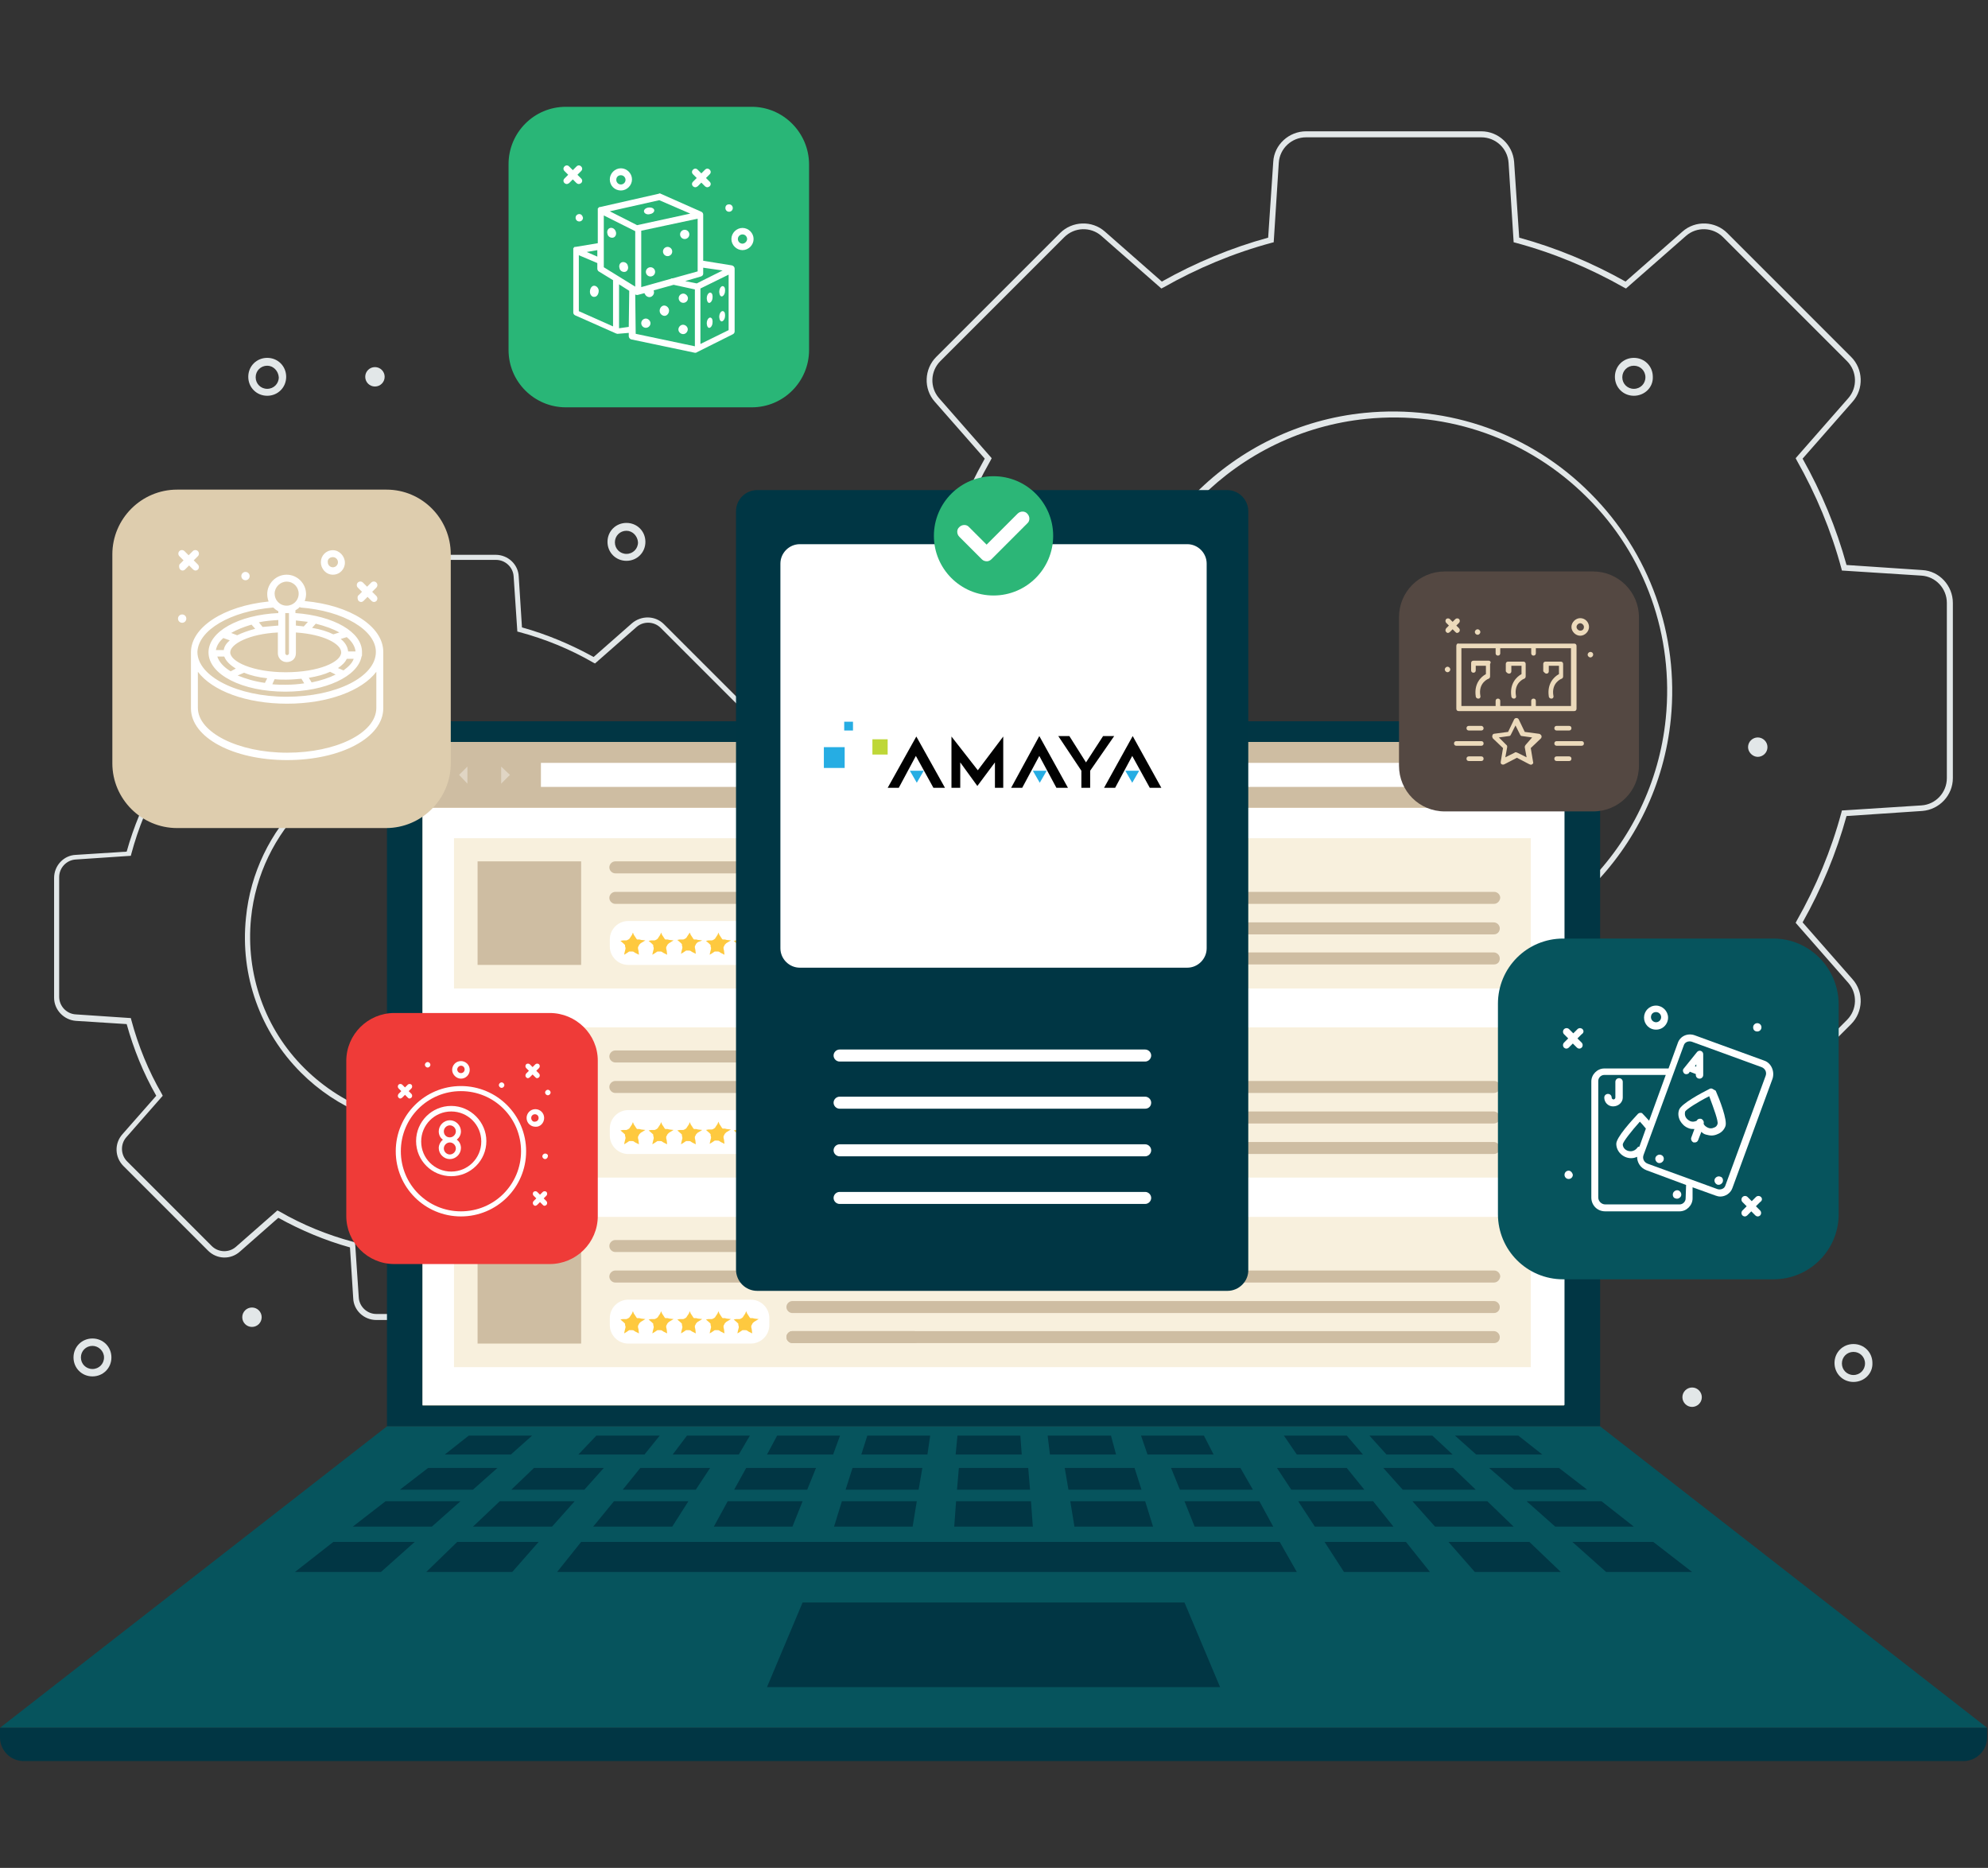
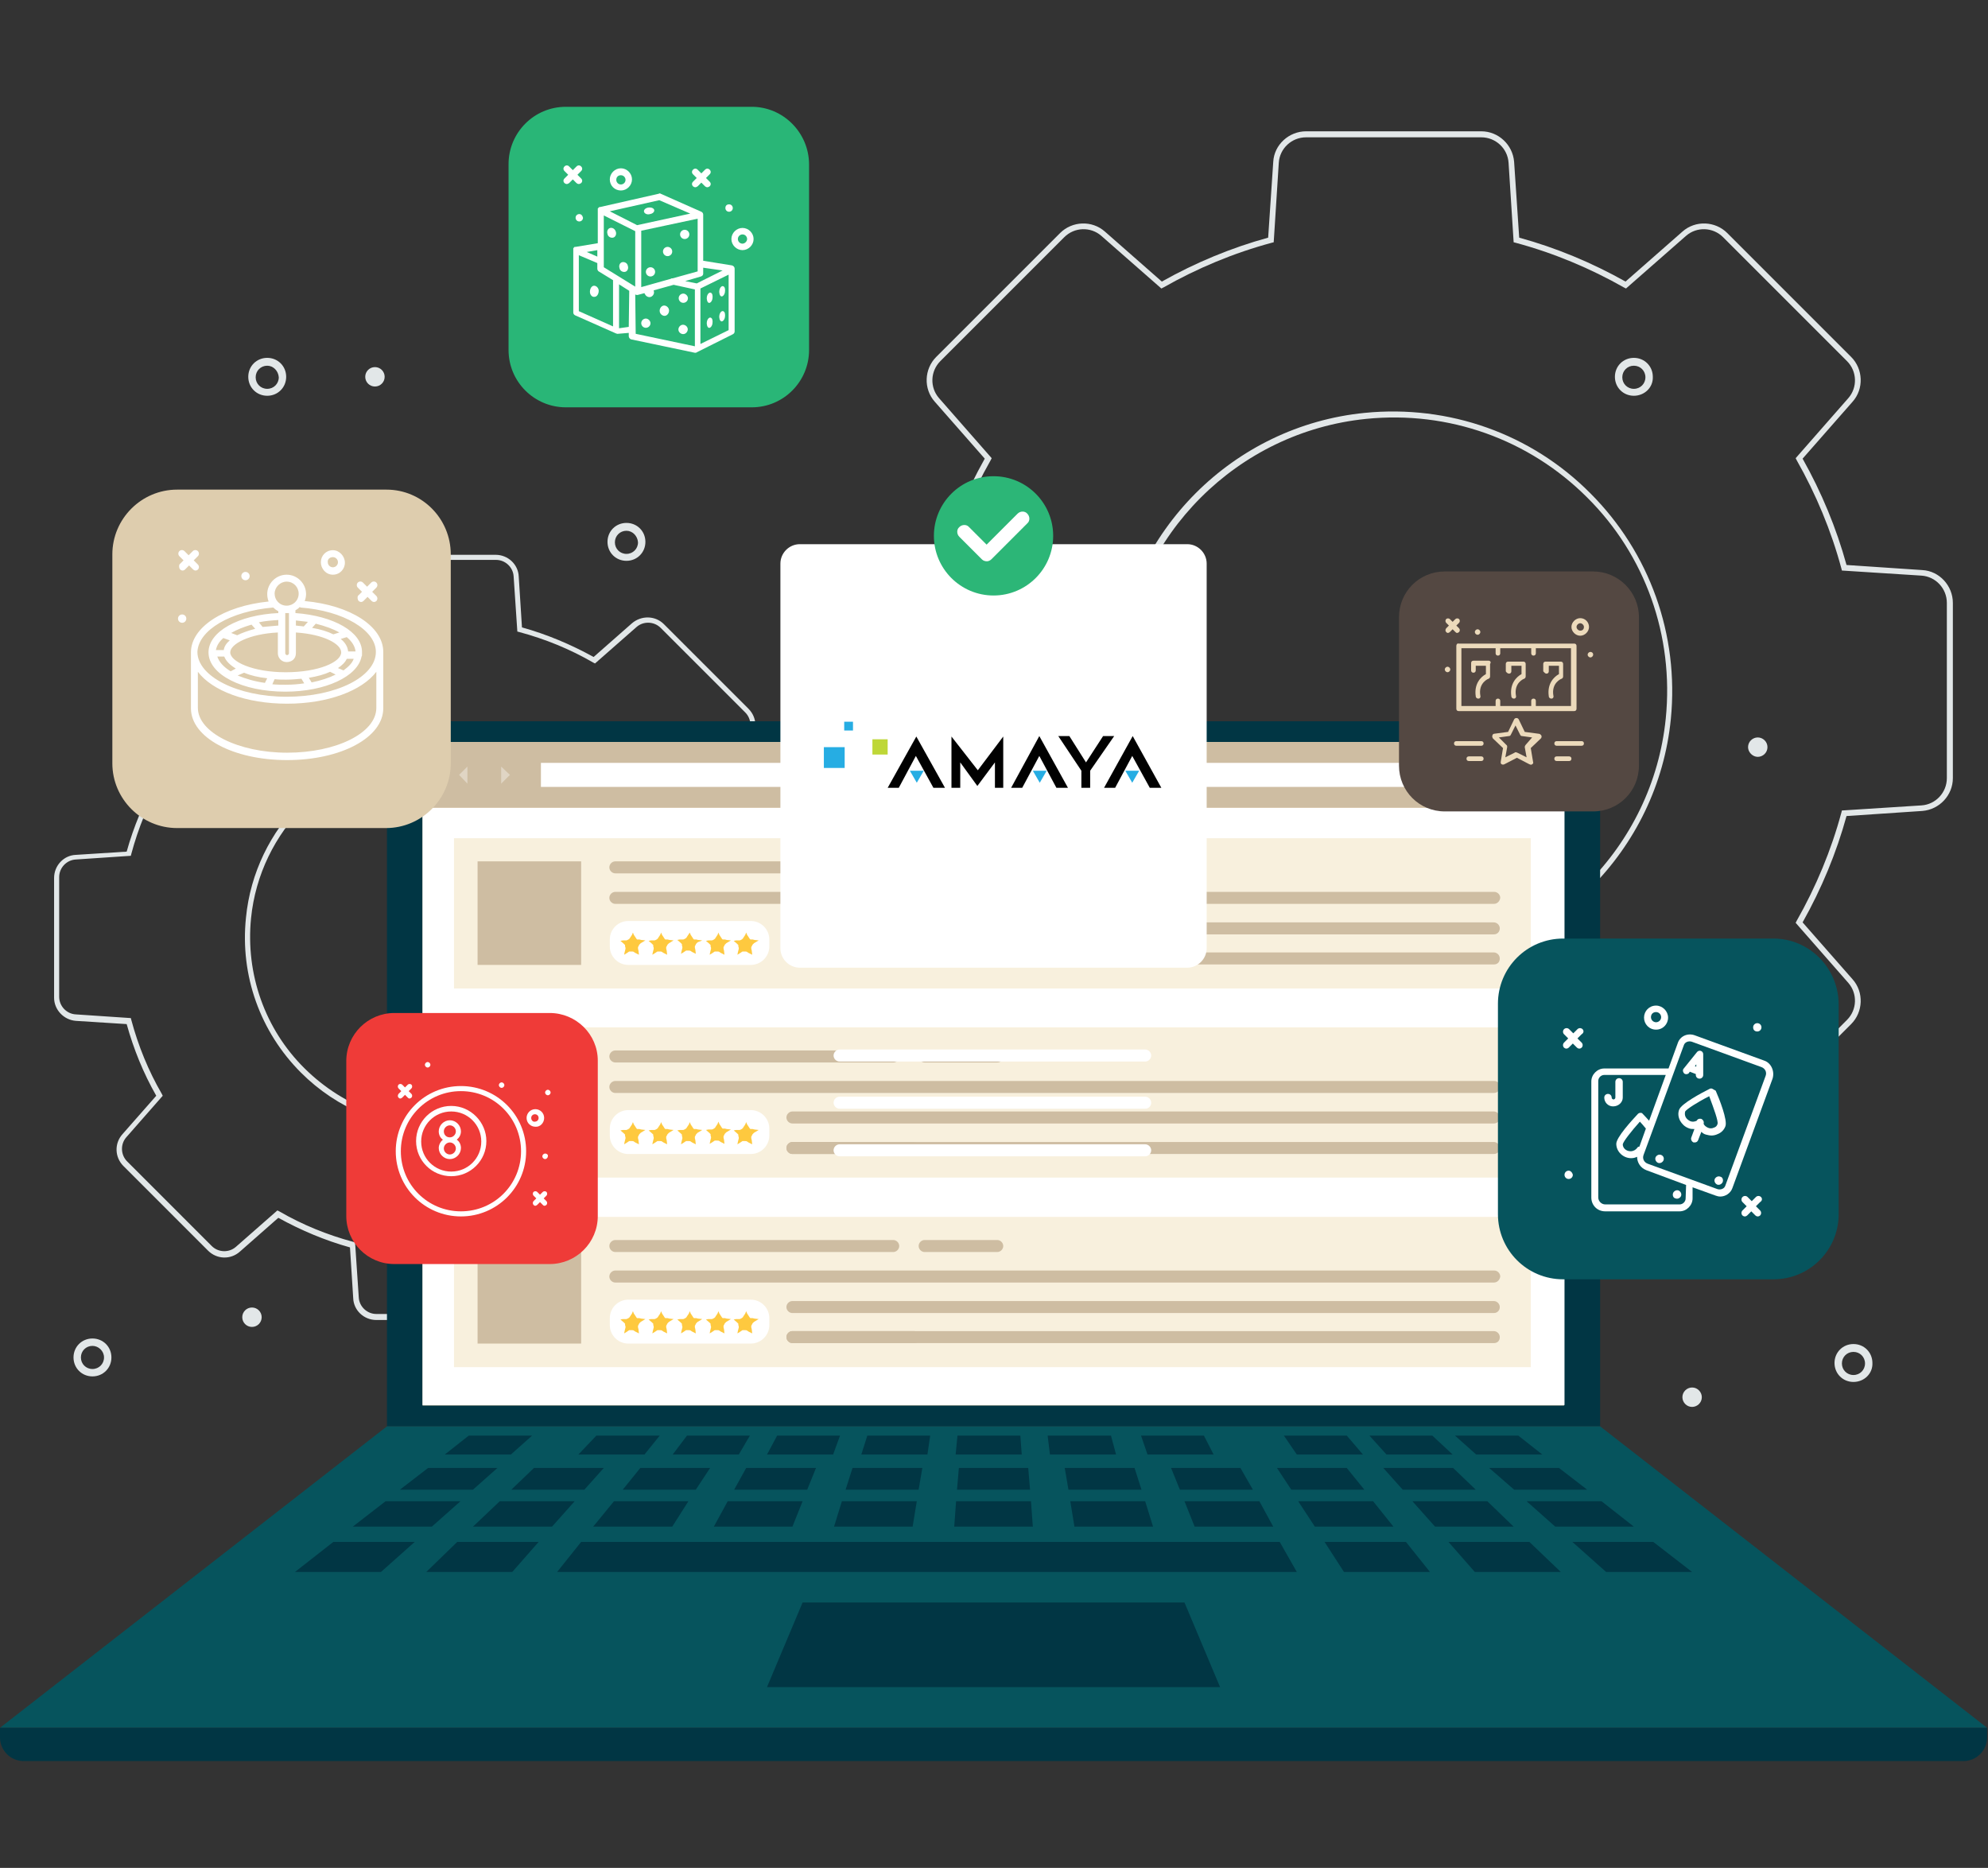
<svg xmlns="http://www.w3.org/2000/svg" version="1.1" id="Layer_1" x="0px" y="0px" viewBox="0 0 430 404" style="enable-background:new 0 0 430 404;" xml:space="preserve">
  <rect x="0" y="0" width="430" height="404" fill="#333333" stroke="none" />
  <style type="text/css">
	.st0{fill:#E2E7E8;}
	.st1{fill:#013644;}
	.st2{fill:#ECDABB;}
	.st3{fill:#FFFFFF;}
	.st4{fill:#F8F0DD;}
	.st5{fill:#CEBDA2;}
	.st6{fill:#FEC93F;}
	.st7{opacity:0.36;}
	.st8{fill:#06545D;}
	.st9{fill:#003644;}
	.st10{fill:#2CB677;}
	.st11{fill:#26ADE3;}
	.st12{fill:#BED737;}
	.st13{fill:#010101;}
	.st14{fill:#DECDAE;}
	.st15{fill:#EF3B38;}
	.st16{fill:#544842;}
	.st17{fill:#29B677;}
</style>
  <g>
    <g>
      <g>
        <path class="st0" d="M320.4,270.3h-37.9c-3.7,0-6.8-2.9-7.1-6.6l-1.1-16.4c-8-2.2-15.7-5.4-23-9.5L239,248.6     c-2.8,2.5-7.1,2.3-9.7-0.3l-26.8-26.8c-2.6-2.6-2.8-6.9-0.3-9.7l10.8-12.3c-4.1-7.3-7.3-15-9.5-23l-16.4-1.1     c-3.7-0.2-6.6-3.4-6.6-7.1v-37.9c0-3.7,2.9-6.8,6.6-7.1l16.4-1.1c2.2-8,5.4-15.7,9.5-23l-10.8-12.3c-2.5-2.8-2.3-7.1,0.3-9.7     l26.8-26.8c2.6-2.6,6.9-2.8,9.7-0.3l12.3,10.8c7.3-4.1,15-7.3,23-9.5l1.1-16.4c0.2-3.7,3.4-6.6,7.1-6.6h37.9     c3.7,0,6.8,2.9,7.1,6.6l1.1,16.4c8,2.2,15.7,5.4,23,9.5l12.3-10.8c2.8-2.5,7.1-2.3,9.7,0.3l26.8,26.8c2.6,2.6,2.8,6.9,0.3,9.7     l-10.8,12.3c4.1,7.3,7.3,15,9.5,23l16.4,1.1c3.7,0.2,6.6,3.4,6.6,7.1v37.9c0,3.7-2.9,6.8-6.6,7.1l-16.4,1.1     c-2.2,8-5.4,15.7-9.5,23l10.8,12.3c2.5,2.8,2.3,7.1-0.3,9.7l-26.8,26.8c-2.6,2.6-6.9,2.8-9.7,0.3l-12.3-10.8     c-7.3,4.1-15,7.3-23,9.5l-1.1,16.4C327.2,267.4,324.1,270.3,320.4,270.3z M251.2,236.3l0.4,0.2c7.4,4.2,15.3,7.5,23.5,9.7     l0.4,0.1l1.1,17.2c0.2,3.1,2.8,5.5,5.9,5.5h37.9c3.1,0,5.7-2.4,5.9-5.5l1.1-17.2l0.4-0.1c8.2-2.2,16.1-5.5,23.5-9.7l0.4-0.2     l13,11.4c2.3,2,5.8,1.9,8-0.3l26.8-26.8c2.2-2.2,2.3-5.7,0.3-8l-11.4-13l0.2-0.4c4.2-7.4,7.5-15.3,9.7-23.5l0.1-0.4l17.2-1.1     c3.1-0.2,5.5-2.8,5.5-5.9v-37.9c0-3.1-2.4-5.7-5.5-5.9l-17.2-1.1l-0.1-0.4c-2.2-8.2-5.5-16.1-9.7-23.5l-0.2-0.4l11.4-13     c2-2.3,1.9-5.8-0.3-8l-26.8-26.8c-2.2-2.2-5.7-2.3-8-0.3l-13,11.4l-0.4-0.2c-7.4-4.2-15.3-7.5-23.5-9.7l-0.4-0.1l-1.1-17.2     c-0.2-3.1-2.8-5.5-5.9-5.5h-37.9c-3.1,0-5.7,2.4-5.9,5.5l-1.1,17.2l-0.4,0.1c-8.2,2.2-16.1,5.5-23.5,9.7l-0.4,0.2l-13-11.4     c-2.3-2-5.8-1.9-8,0.3l-26.8,26.8c-2.2,2.2-2.3,5.7-0.3,8l11.4,13l-0.2,0.4c-4.2,7.4-7.5,15.3-9.7,23.5l-0.1,0.4l-17.2,1.1     c-3.1,0.2-5.5,2.8-5.5,5.9v37.9c0,3.1,2.4,5.6,5.5,5.9l17.2,1.1l0.1,0.4c2.2,8.2,5.5,16.1,9.7,23.5l0.2,0.4l-11.4,13     c-2,2.3-1.9,5.8,0.3,8l26.8,26.8c2.2,2.2,5.7,2.3,8,0.3L251.2,236.3z M301.5,209.7c-16,0-31.3-6.3-42.8-17.7     c-12.8-12.8-19.2-30.7-17.4-48.8c2.8-28.4,25.5-51.1,53.9-53.9c18.2-1.8,36,4.5,48.8,17.4c12.8,12.8,19.2,30.6,17.4,48.8     c-2.8,28.4-25.5,51.1-53.9,53.9C305.6,209.6,303.5,209.7,301.5,209.7z M307.5,208.2l0.1,0.6L307.5,208.2     c27.8-2.8,50-25,52.8-52.8c1.8-17.8-4.4-35.3-17-47.8c-12.6-12.6-30-18.8-47.8-17c-27.8,2.8-50,25-52.8,52.8     c-1.8,17.8,4.4,35.3,17,47.8C272.2,203.8,289.6,210,307.5,208.2z" />
      </g>
      <g>
        <path class="st0" d="M107.3,285.5H81.4c-2.7,0-4.9-2.1-5-4.7l-0.7-11c-5.4-1.5-10.6-3.7-15.5-6.4l-8.3,7.3c-2,1.8-5,1.7-6.9-0.2     l-18.3-18.3c-1.9-1.9-2-4.9-0.2-6.9l7.3-8.3c-2.8-4.9-4.9-10.1-6.4-15.5l-11-0.7c-2.6-0.2-4.7-2.4-4.7-5v-25.9     c0-2.7,2.1-4.9,4.7-5l11-0.7c1.5-5.4,3.7-10.6,6.4-15.5l-7.3-8.3c-1.8-2-1.7-5,0.2-6.9L44.9,135c1.9-1.9,4.9-2,6.9-0.2l8.3,7.3     c4.9-2.8,10.1-4.9,15.5-6.4l0.7-11c0.2-2.6,2.4-4.7,5-4.7h25.9c2.7,0,4.9,2.1,5,4.7l0.7,11c5.4,1.5,10.6,3.7,15.5,6.4l8.3-7.3     c2-1.7,5-1.7,6.9,0.2l18.3,18.3c1.9,1.9,2,4.9,0.2,6.9l-7.3,8.3c2.8,4.9,4.9,10.1,6.4,15.5l11,0.7c2.6,0.2,4.7,2.4,4.7,5v25.9     c0,2.7-2.1,4.9-4.7,5l-11,0.7c-1.5,5.4-3.7,10.6-6.4,15.5l7.3,8.3c1.7,2,1.7,5-0.2,6.9l-18.3,18.3c-1.9,1.9-4.9,2-6.9,0.2     l-8.3-7.3c-4.9,2.8-10.1,4.9-15.5,6.4l-0.7,11C112.1,283.4,109.9,285.5,107.3,285.5z M60,261.8l0.4,0.2c5,2.9,10.4,5.1,16,6.6     l0.4,0.1l0.8,11.9c0.1,2,1.8,3.6,3.8,3.6h25.9c2,0,3.7-1.6,3.8-3.6l0.8-11.9l0.4-0.1c5.6-1.5,11-3.7,16-6.6l0.4-0.2l9,7.9     c1.5,1.3,3.8,1.2,5.2-0.2l18.3-18.3c1.4-1.4,1.5-3.7,0.2-5.2l-7.9-9l0.2-0.4c2.9-5,5.1-10.4,6.6-16l0.1-0.4l11.9-0.8     c2-0.1,3.6-1.8,3.6-3.8v-25.9c0-2-1.6-3.7-3.6-3.8l-11.9-0.8l-0.1-0.4c-1.5-5.6-3.7-11-6.6-16l-0.2-0.4l7.9-9     c1.3-1.5,1.2-3.8-0.2-5.2l-18.3-18.3c-1.4-1.4-3.7-1.5-5.2-0.2l-9,7.9l-0.4-0.2c-5-2.9-10.4-5.1-16-6.6l-0.4-0.1l-0.8-11.9     c-0.1-2-1.8-3.6-3.8-3.6H81.4c-2,0-3.7,1.6-3.8,3.6l-0.8,11.9l-0.4,0.1c-5.6,1.5-11,3.7-16,6.6l-0.4,0.2l-9-7.9     c-1.5-1.3-3.8-1.2-5.2,0.2l-18.3,18.3c-1.4,1.4-1.5,3.7-0.2,5.2l7.9,9l-0.2,0.4c-2.9,5-5.1,10.4-6.6,16l-0.1,0.4l-11.9,0.8     c-2,0.1-3.6,1.8-3.6,3.8v25.9c0,2,1.6,3.7,3.6,3.8l11.9,0.8l0.1,0.4c1.5,5.6,3.7,11,6.6,16l0.2,0.4l-7.9,9     c-1.3,1.5-1.2,3.8,0.2,5.2l18.3,18.3c1.4,1.4,3.7,1.5,5.2,0.2L60,261.8z M94.4,244.1c-11,0-21.5-4.3-29.3-12.1     c-8.8-8.8-13.2-21-11.9-33.5c1.9-19.5,17.5-35.1,37-37c12.5-1.2,24.7,3.1,33.5,11.9c8.8,8.8,13.2,21,11.9,33.5     c-1.9,19.5-17.5,35.1-37,37l-0.1-0.6l0.1,0.6C97.2,244,95.8,244.1,94.4,244.1z M94.3,162.5c-1.3,0-2.7,0.1-4.1,0.2     c-18.9,1.9-34,17-35.9,35.9c-1.2,12.1,3,24,11.6,32.5c8.6,8.5,20.4,12.8,32.5,11.6c18.9-1.9,34-17,35.9-35.9     c1.2-12.1-3-24-11.6-32.5C115.2,166.7,105,162.5,94.3,162.5z" />
      </g>
    </g>
    <g>
      <g>
        <rect x="83.7" y="156" class="st1" width="262.4" height="152.5" />
      </g>
      <g>
        <g>
          <g>
            <rect x="91.4" y="160.5" class="st2" width="246.9" height="143.5" />
          </g>
          <g>
            <g>
              <rect x="91.4" y="174.7" class="st3" width="247" height="129.2" />
            </g>
            <g>
              <g>
                <rect x="98.2" y="181.3" class="st4" width="232.9" height="32.5" />
                <rect x="103.3" y="186.3" class="st5" width="22.4" height="22.4" />
                <g>
                  <g>
                    <path class="st3" d="M162.4,208.7h-26.5c-2.2,0-4-1.8-4-4v-1.5c0-2.2,1.8-4,4-4h26.5c2.2,0,4,1.8,4,4v1.5           C166.4,206.9,164.6,208.7,162.4,208.7z" />
                  </g>
                  <g>
                    <g>
                      <path class="st6" d="M139.6,203.4L139.6,203.4l-0.9-0.1l-0.4-0.1c0,0,0,0-0.1,0c0,0,0,0,0,0c0,0,0,0,0,0c0,0,0,0,0,0            c0,0,0,0,0,0c0,0,0,0,0,0c0,0,0,0,0,0c0,0,0,0,0,0c0,0,0,0-0.1,0c0,0,0,0,0,0c0,0,0,0-0.1,0c0,0,0,0,0,0c0,0,0,0-0.1,0            c0,0,0,0,0,0c0,0,0,0-0.1,0c-0.1-0.1-0.2-0.2-0.3-0.4l-0.2-0.3l-0.2-0.3c0,0,0,0,0,0l-0.2-0.5l0,0v0l-0.2,0.5c0,0,0,0,0,0            l-0.2,0.3l-0.2,0.3c-0.1,0.3-0.5,0.5-0.8,0.6l-0.4,0l-0.4,0l0,0l-0.5,0.1l0.7,0.6l0.3,0.3c0,0,0,0,0,0c0,0,0,0,0,0            c0,0,0,0,0,0c0,0,0,0,0,0c0,0,0,0,0,0c0,0,0,0,0,0c0,0,0,0,0,0c0,0,0,0,0,0c0,0,0,0,0,0c0,0,0,0,0,0.1c0,0,0,0,0,0            c0,0,0,0,0,0.1c0,0,0,0,0,0c0,0,0,0,0,0.1c0.1,0.2,0.1,0.4,0.1,0.5l-0.1,0.4l-0.1,0.4c0,0,0,0,0,0l-0.1,0.5l0.5-0.3            c0,0,0,0,0,0l0.3-0.2l0.3-0.2c0,0,0,0,0.1,0c0,0,0,0,0,0c0,0,0,0,0,0c0,0,0,0,0,0c0,0,0,0,0,0c0,0,0,0,0.1,0c0,0,0,0,0,0            c0,0,0,0,0.1,0c0,0,0,0,0,0c0.1,0,0.1,0,0.2,0l0,0c0.2,0,0.4,0,0.5,0.1l0.3,0.2l0.8,0.4l-0.1-0.9l-0.1-0.4c0,0,0,0,0-0.1            c0,0,0,0,0,0c0,0,0,0,0,0c0,0,0,0,0,0c0,0,0,0,0,0c0,0,0,0,0,0c0,0,0,0,0-0.1c0,0,0,0,0,0c0,0,0,0,0-0.1c0,0,0,0,0,0            c0-0.1,0-0.1,0.1-0.2h0c0.1-0.2,0.1-0.3,0.2-0.4l0.3-0.3L139.6,203.4L139.6,203.4z" />
                    </g>
                    <g>
                      <path class="st6" d="M145.7,203.4L145.7,203.4l-0.9-0.1l-0.4-0.1c0,0,0,0-0.1,0c0,0,0,0,0,0c0,0,0,0,0,0c0,0,0,0,0,0            c0,0,0,0,0,0c0,0,0,0,0,0c0,0,0,0,0,0c0,0,0,0,0,0c0,0,0,0-0.1,0c0,0,0,0,0,0c0,0,0,0-0.1,0c0,0,0,0,0,0c0,0,0,0-0.1,0            c0,0,0,0,0,0c0,0,0,0-0.1,0c-0.1-0.1-0.2-0.2-0.3-0.4l-0.2-0.3l-0.2-0.3c0,0,0,0,0,0l-0.2-0.5l0,0v0l-0.2,0.5c0,0,0,0,0,0            l-0.2,0.3l-0.2,0.3c-0.1,0.3-0.5,0.5-0.8,0.6l-0.4,0l-0.4,0l0,0l-0.5,0.1l0.7,0.6l0.3,0.3c0,0,0,0,0,0c0,0,0,0,0,0            c0,0,0,0,0,0c0,0,0,0,0,0c0,0,0,0,0,0c0,0,0,0,0,0c0,0,0,0,0,0c0,0,0,0,0,0c0,0,0,0,0,0c0,0,0,0,0,0.1c0,0,0,0,0,0            c0,0,0,0,0,0.1c0,0,0,0,0,0c0,0,0,0,0,0.1c0.1,0.2,0.1,0.4,0.1,0.5l-0.1,0.4l-0.1,0.4c0,0,0,0,0,0l-0.1,0.5l0.5-0.3            c0,0,0,0,0,0l0.3-0.2l0.3-0.2c0,0,0,0,0.1,0c0,0,0,0,0,0c0,0,0,0,0,0c0,0,0,0,0,0c0,0,0,0,0,0c0,0,0,0,0.1,0c0,0,0,0,0,0            c0,0,0,0,0.1,0c0,0,0,0,0,0c0.1,0,0.1,0,0.2,0l0,0c0.2,0,0.4,0,0.5,0.1l0.3,0.2l0.8,0.4l-0.1-0.9l-0.1-0.4c0,0,0,0,0-0.1            c0,0,0,0,0,0c0,0,0,0,0,0c0,0,0,0,0,0c0,0,0,0,0,0c0,0,0,0,0,0c0,0,0,0,0-0.1c0,0,0,0,0,0c0,0,0,0,0-0.1c0,0,0,0,0,0            c0-0.1,0-0.1,0.1-0.2h0c0.1-0.2,0.1-0.3,0.2-0.4l0.3-0.3L145.7,203.4L145.7,203.4z" />
                    </g>
                    <g>
                      <path class="st6" d="M151.9,203.4L151.9,203.4l-0.9-0.1l-0.4-0.1c0,0,0,0-0.1,0c0,0,0,0,0,0c0,0,0,0,0,0c0,0,0,0,0,0            c0,0,0,0,0,0c0,0,0,0,0,0c0,0,0,0,0,0c0,0,0,0,0,0c0,0,0,0-0.1,0c0,0,0,0,0,0c0,0,0,0-0.1,0c0,0,0,0,0,0c0,0,0,0-0.1,0            c0,0,0,0,0,0c0,0,0,0-0.1,0c-0.1-0.1-0.2-0.2-0.3-0.4l-0.2-0.3l-0.2-0.3c0,0,0,0,0,0l-0.2-0.5l0,0v0L149,202c0,0,0,0,0,0            l-0.2,0.3l-0.2,0.3c-0.1,0.3-0.5,0.5-0.8,0.6l-0.4,0l-0.4,0l0,0l-0.5,0.1l0.7,0.6l0.3,0.3c0,0,0,0,0,0c0,0,0,0,0,0            c0,0,0,0,0,0c0,0,0,0,0,0c0,0,0,0,0,0c0,0,0,0,0,0c0,0,0,0,0,0c0,0,0,0,0,0c0,0,0,0,0,0c0,0,0,0,0,0.1c0,0,0,0,0,0            c0,0,0,0,0,0.1c0,0,0,0,0,0c0,0,0,0,0,0.1c0.1,0.2,0.1,0.4,0.1,0.5l-0.1,0.4l-0.1,0.4c0,0,0,0,0,0l-0.1,0.5l0.5-0.3            c0,0,0,0,0,0l0.3-0.2l0.3-0.2c0,0,0,0,0.1,0c0,0,0,0,0,0c0,0,0,0,0,0c0,0,0,0,0,0c0,0,0,0,0,0c0,0,0,0,0.1,0c0,0,0,0,0,0            c0,0,0,0,0.1,0c0,0,0,0,0,0c0.1,0,0.1,0,0.2,0l0,0c0.2,0,0.4,0,0.5,0.1l0.3,0.2l0.8,0.4l-0.1-0.9l-0.1-0.4c0,0,0,0,0-0.1            c0,0,0,0,0,0c0,0,0,0,0,0c0,0,0,0,0,0c0,0,0,0,0,0c0,0,0,0,0,0c0,0,0,0,0-0.1c0,0,0,0,0,0c0,0,0,0,0-0.1c0,0,0,0,0,0            c0-0.1,0-0.1,0.1-0.2h0c0.1-0.2,0.1-0.3,0.2-0.4l0.3-0.3L151.9,203.4L151.9,203.4z" />
                    </g>
                    <g>
                      <path class="st6" d="M158.1,203.4L158.1,203.4l-0.9-0.1l-0.4-0.1c0,0,0,0-0.1,0c0,0,0,0,0,0c0,0,0,0,0,0c0,0,0,0,0,0            c0,0,0,0,0,0c0,0,0,0,0,0c0,0,0,0,0,0c0,0,0,0,0,0c0,0,0,0-0.1,0c0,0,0,0,0,0c0,0,0,0-0.1,0c0,0,0,0,0,0c0,0,0,0-0.1,0            c0,0,0,0,0,0c0,0,0,0-0.1,0c-0.1-0.1-0.2-0.2-0.3-0.4l-0.2-0.3l-0.2-0.3c0,0,0,0,0,0l-0.2-0.5l0,0v0l-0.2,0.5c0,0,0,0,0,0            l-0.2,0.3l-0.2,0.3c-0.1,0.3-0.5,0.5-0.8,0.6l-0.4,0l-0.4,0l0,0l-0.5,0.1l0.7,0.6l0.3,0.3c0,0,0,0,0,0c0,0,0,0,0,0            c0,0,0,0,0,0c0,0,0,0,0,0c0,0,0,0,0,0c0,0,0,0,0,0c0,0,0,0,0,0c0,0,0,0,0,0c0,0,0,0,0,0c0,0,0,0,0,0.1c0,0,0,0,0,0            c0,0,0,0,0,0.1c0,0,0,0,0,0c0,0,0,0,0,0.1c0.1,0.2,0.1,0.4,0.1,0.5l-0.1,0.4l-0.1,0.4c0,0,0,0,0,0l-0.1,0.5l0.5-0.3            c0,0,0,0,0,0l0.3-0.2l0.3-0.2c0,0,0,0,0.1,0c0,0,0,0,0,0c0,0,0,0,0,0c0,0,0,0,0,0c0,0,0,0,0,0c0,0,0,0,0.1,0c0,0,0,0,0,0            c0,0,0,0,0.1,0c0,0,0,0,0,0c0.1,0,0.1,0,0.2,0l0,0c0.2,0,0.4,0,0.5,0.1l0.3,0.2l0.8,0.4l-0.1-0.9l-0.1-0.4c0,0,0,0,0-0.1            c0,0,0,0,0,0c0,0,0,0,0,0c0,0,0,0,0,0c0,0,0,0,0,0c0,0,0,0,0,0c0,0,0,0,0-0.1c0,0,0,0,0,0c0,0,0,0,0-0.1c0,0,0,0,0,0            c0-0.1,0-0.1,0.1-0.2h0c0.1-0.2,0.1-0.3,0.2-0.4l0.3-0.3L158.1,203.4L158.1,203.4z" />
                    </g>
                    <g>
                      <path class="st6" d="M164.1,203.4L164.1,203.4l-0.9-0.1l-0.4-0.1c0,0,0,0-0.1,0c0,0,0,0,0,0c0,0,0,0,0,0c0,0,0,0,0,0            c0,0,0,0,0,0c0,0,0,0,0,0c0,0,0,0,0,0c0,0,0,0,0,0c0,0,0,0-0.1,0c0,0,0,0,0,0c0,0,0,0-0.1,0c0,0,0,0,0,0c0,0,0,0-0.1,0            c0,0,0,0,0,0c0,0,0,0-0.1,0c-0.1-0.1-0.2-0.2-0.3-0.4l-0.2-0.3l-0.2-0.3c0,0,0,0,0,0l-0.2-0.5l0,0v0l-0.2,0.5c0,0,0,0,0,0            l-0.2,0.3l-0.2,0.3c-0.1,0.3-0.5,0.5-0.8,0.6l-0.4,0l-0.4,0l0,0l-0.5,0.1l0.7,0.6l0.3,0.3c0,0,0,0,0,0c0,0,0,0,0,0            c0,0,0,0,0,0c0,0,0,0,0,0c0,0,0,0,0,0c0,0,0,0,0,0c0,0,0,0,0,0c0,0,0,0,0,0c0,0,0,0,0,0c0,0,0,0,0,0.1c0,0,0,0,0,0            c0,0,0,0,0,0.1c0,0,0,0,0,0c0,0,0,0,0,0.1c0.1,0.2,0.1,0.4,0.1,0.5l-0.1,0.4l-0.1,0.4c0,0,0,0,0,0l-0.1,0.5l0.5-0.3            c0,0,0,0,0,0l0.3-0.2l0.3-0.2c0,0,0,0,0.1,0c0,0,0,0,0,0c0,0,0,0,0,0c0,0,0,0,0,0c0,0,0,0,0,0c0,0,0,0,0.1,0c0,0,0,0,0,0            c0,0,0,0,0.1,0c0,0,0,0,0,0c0.1,0,0.1,0,0.2,0l0,0c0.2,0,0.4,0,0.5,0.1l0.3,0.2l0.8,0.4l-0.1-0.9l-0.1-0.4c0,0,0,0,0-0.1            c0,0,0,0,0,0c0,0,0,0,0,0c0,0,0,0,0,0c0,0,0,0,0,0c0,0,0,0,0,0c0,0,0,0,0-0.1c0,0,0,0,0,0c0,0,0,0,0-0.1c0,0,0,0,0,0            c0-0.1,0-0.1,0.1-0.2h0c0.1-0.2,0.1-0.3,0.2-0.4l0.3-0.3L164.1,203.4L164.1,203.4z" />
                    </g>
                  </g>
                </g>
                <g id="XMLID_367_">
                  <g id="XMLID_373_">
                    <path class="st5" d="M215.7,188.9H200c-0.7,0-1.3-0.6-1.3-1.3c0-0.7,0.6-1.3,1.3-1.3h15.7c0.7,0,1.3,0.6,1.3,1.3           C217,188.3,216.4,188.9,215.7,188.9z" />
                  </g>
                  <g id="XMLID_372_">
                    <path class="st5" d="M193.2,188.9h-60.1c-0.7,0-1.3-0.6-1.3-1.3c0-0.7,0.6-1.3,1.3-1.3h60.1c0.7,0,1.3,0.6,1.3,1.3           C194.5,188.3,193.9,188.9,193.2,188.9z" />
                  </g>
                  <g id="XMLID_371_">
                    <path class="st5" d="M323.1,195.5H133.1c-0.7,0-1.3-0.6-1.3-1.3c0-0.7,0.6-1.3,1.3-1.3h190.1c0.7,0,1.3,0.6,1.3,1.3           C324.4,194.9,323.9,195.5,323.1,195.5z" />
                  </g>
                  <g id="XMLID_370_">
                    <path class="st5" d="M323.1,202.1H171.4c-0.7,0-1.3-0.6-1.3-1.3s0.6-1.3,1.3-1.3h151.7c0.7,0,1.3,0.6,1.3,1.3           S323.9,202.1,323.1,202.1z" />
                  </g>
                  <g id="XMLID_1_">
                    <path class="st5" d="M323.1,208.6H171.4c-0.7,0-1.3-0.6-1.3-1.3c0-0.7,0.6-1.3,1.3-1.3h151.7c0.7,0,1.3,0.6,1.3,1.3           C324.4,208.1,323.9,208.6,323.1,208.6z" />
                  </g>
                  <g id="XMLID_12_">
                    <path class="st5" d="M197.7,208.6h-26.3c-0.7,0-1.3-0.6-1.3-1.3c0-0.7,0.6-1.3,1.3-1.3h26.3c0.7,0,1.3,0.6,1.3,1.3           C199,208.1,198.4,208.6,197.7,208.6z" />
                  </g>
                </g>
              </g>
            </g>
            <g>
              <rect x="98.2" y="222.2" class="st4" width="232.9" height="32.5" />
              <rect x="103.3" y="227.3" class="st5" width="22.4" height="22.4" />
              <g>
                <g>
                  <path class="st3" d="M162.4,249.6h-26.5c-2.2,0-4-1.8-4-4v-1.5c0-2.2,1.8-4,4-4h26.5c2.2,0,4,1.8,4,4v1.5          C166.4,247.8,164.6,249.6,162.4,249.6z" />
                </g>
                <g>
                  <g>
                    <path class="st6" d="M139.6,244.4L139.6,244.4l-0.9-0.1l-0.4-0.1c0,0,0,0-0.1,0c0,0,0,0,0,0c0,0,0,0,0,0c0,0,0,0,0,0           c0,0,0,0,0,0c0,0,0,0,0,0c0,0,0,0,0,0c0,0,0,0,0,0c0,0,0,0-0.1,0c0,0,0,0,0,0c0,0,0,0-0.1,0c0,0,0,0,0,0c0,0,0,0-0.1,0           c0,0,0,0,0,0c0,0,0,0-0.1,0c-0.1-0.1-0.2-0.2-0.3-0.4l-0.2-0.3l-0.2-0.3c0,0,0,0,0,0l-0.2-0.5l0,0v0l-0.2,0.5c0,0,0,0,0,0           l-0.2,0.3l-0.2,0.3c-0.1,0.3-0.5,0.5-0.8,0.6l-0.4,0l-0.4,0l0,0l-0.5,0.1l0.7,0.6l0.3,0.3c0,0,0,0,0,0c0,0,0,0,0,0           c0,0,0,0,0,0c0,0,0,0,0,0c0,0,0,0,0,0c0,0,0,0,0,0c0,0,0,0,0,0c0,0,0,0,0,0c0,0,0,0,0,0c0,0,0,0,0,0.1c0,0,0,0,0,0           c0,0,0,0,0,0.1c0,0,0,0,0,0c0,0,0,0,0,0.1c0.1,0.2,0.1,0.4,0.1,0.5l-0.1,0.4l-0.1,0.4c0,0,0,0,0,0l-0.1,0.5l0.5-0.3           c0,0,0,0,0,0l0.3-0.2l0.3-0.2c0,0,0,0,0.1,0c0,0,0,0,0,0c0,0,0,0,0,0c0,0,0,0,0,0c0,0,0,0,0,0c0,0,0,0,0.1,0c0,0,0,0,0,0           c0,0,0,0,0.1,0c0,0,0,0,0,0c0.1,0,0.1,0,0.2,0l0,0c0.2,0,0.4,0,0.5,0.1l0.3,0.2l0.8,0.4l-0.1-0.9l-0.1-0.4c0,0,0,0,0-0.1           c0,0,0,0,0,0c0,0,0,0,0,0c0,0,0,0,0,0c0,0,0,0,0,0c0,0,0,0,0,0c0,0,0,0,0-0.1c0,0,0,0,0,0c0,0,0,0,0-0.1c0,0,0,0,0,0           c0-0.1,0-0.1,0.1-0.2h0c0.1-0.2,0.1-0.3,0.2-0.4l0.3-0.3L139.6,244.4L139.6,244.4z" />
                  </g>
                  <g>
                    <path class="st6" d="M145.7,244.4L145.7,244.4l-0.9-0.1l-0.4-0.1c0,0,0,0-0.1,0c0,0,0,0,0,0c0,0,0,0,0,0c0,0,0,0,0,0           c0,0,0,0,0,0c0,0,0,0,0,0c0,0,0,0,0,0c0,0,0,0,0,0c0,0,0,0-0.1,0c0,0,0,0,0,0c0,0,0,0-0.1,0c0,0,0,0,0,0c0,0,0,0-0.1,0           c0,0,0,0,0,0c0,0,0,0-0.1,0c-0.1-0.1-0.2-0.2-0.3-0.4l-0.2-0.3l-0.2-0.3c0,0,0,0,0,0l-0.2-0.5l0,0v0l-0.2,0.5c0,0,0,0,0,0           l-0.2,0.3l-0.2,0.3c-0.1,0.3-0.5,0.5-0.8,0.6l-0.4,0l-0.4,0l0,0l-0.5,0.1l0.7,0.6l0.3,0.3c0,0,0,0,0,0c0,0,0,0,0,0           c0,0,0,0,0,0c0,0,0,0,0,0c0,0,0,0,0,0c0,0,0,0,0,0c0,0,0,0,0,0c0,0,0,0,0,0c0,0,0,0,0,0c0,0,0,0,0,0.1c0,0,0,0,0,0           c0,0,0,0,0,0.1c0,0,0,0,0,0c0,0,0,0,0,0.1c0.1,0.2,0.1,0.4,0.1,0.5l-0.1,0.4l-0.1,0.4c0,0,0,0,0,0l-0.1,0.5l0.5-0.3           c0,0,0,0,0,0l0.3-0.2l0.3-0.2c0,0,0,0,0.1,0c0,0,0,0,0,0c0,0,0,0,0,0c0,0,0,0,0,0c0,0,0,0,0,0c0,0,0,0,0.1,0c0,0,0,0,0,0           c0,0,0,0,0.1,0c0,0,0,0,0,0c0.1,0,0.1,0,0.2,0l0,0c0.2,0,0.4,0,0.5,0.1l0.3,0.2l0.8,0.4l-0.1-0.9l-0.1-0.4c0,0,0,0,0-0.1           c0,0,0,0,0,0c0,0,0,0,0,0c0,0,0,0,0,0c0,0,0,0,0,0c0,0,0,0,0,0c0,0,0,0,0-0.1c0,0,0,0,0,0c0,0,0,0,0-0.1c0,0,0,0,0,0           c0-0.1,0-0.1,0.1-0.2h0c0.1-0.2,0.1-0.3,0.2-0.4l0.3-0.3L145.7,244.4L145.7,244.4z" />
                  </g>
                  <g>
                    <path class="st6" d="M151.9,244.4L151.9,244.4l-0.9-0.1l-0.4-0.1c0,0,0,0-0.1,0c0,0,0,0,0,0c0,0,0,0,0,0c0,0,0,0,0,0           c0,0,0,0,0,0c0,0,0,0,0,0c0,0,0,0,0,0c0,0,0,0,0,0c0,0,0,0-0.1,0c0,0,0,0,0,0c0,0,0,0-0.1,0c0,0,0,0,0,0c0,0,0,0-0.1,0           c0,0,0,0,0,0c0,0,0,0-0.1,0c-0.1-0.1-0.2-0.2-0.3-0.4l-0.2-0.3l-0.2-0.3c0,0,0,0,0,0l-0.2-0.5l0,0v0l-0.2,0.5c0,0,0,0,0,0           l-0.2,0.3l-0.2,0.3c-0.1,0.3-0.5,0.5-0.8,0.6l-0.4,0l-0.4,0l0,0l-0.5,0.1l0.7,0.6l0.3,0.3c0,0,0,0,0,0c0,0,0,0,0,0           c0,0,0,0,0,0c0,0,0,0,0,0c0,0,0,0,0,0c0,0,0,0,0,0c0,0,0,0,0,0c0,0,0,0,0,0c0,0,0,0,0,0c0,0,0,0,0,0.1c0,0,0,0,0,0           c0,0,0,0,0,0.1c0,0,0,0,0,0c0,0,0,0,0,0.1c0.1,0.2,0.1,0.4,0.1,0.5l-0.1,0.4l-0.1,0.4c0,0,0,0,0,0l-0.1,0.5l0.5-0.3           c0,0,0,0,0,0l0.3-0.2l0.3-0.2c0,0,0,0,0.1,0c0,0,0,0,0,0c0,0,0,0,0,0c0,0,0,0,0,0c0,0,0,0,0,0c0,0,0,0,0.1,0c0,0,0,0,0,0           c0,0,0,0,0.1,0c0,0,0,0,0,0c0.1,0,0.1,0,0.2,0l0,0c0.2,0,0.4,0,0.5,0.1l0.3,0.2l0.8,0.4l-0.1-0.9l-0.1-0.4c0,0,0,0,0-0.1           c0,0,0,0,0,0c0,0,0,0,0,0c0,0,0,0,0,0c0,0,0,0,0,0c0,0,0,0,0,0c0,0,0,0,0-0.1c0,0,0,0,0,0c0,0,0,0,0-0.1c0,0,0,0,0,0           c0-0.1,0-0.1,0.1-0.2h0c0.1-0.2,0.1-0.3,0.2-0.4l0.3-0.3L151.9,244.4L151.9,244.4z" />
                  </g>
                  <g>
                    <path class="st6" d="M158.1,244.3L158.1,244.3l-0.9-0.1l-0.4-0.1c0,0,0,0-0.1,0c0,0,0,0,0,0c0,0,0,0,0,0c0,0,0,0,0,0           c0,0,0,0,0,0c0,0,0,0,0,0c0,0,0,0,0,0c0,0,0,0,0,0c0,0,0,0-0.1,0c0,0,0,0,0,0c0,0,0,0-0.1,0c0,0,0,0,0,0c0,0,0,0-0.1,0           c0,0,0,0,0,0c0,0,0,0-0.1,0c-0.1-0.1-0.2-0.2-0.3-0.4l-0.2-0.3l-0.2-0.3c0,0,0,0,0,0l-0.2-0.5l0,0v0l-0.2,0.5c0,0,0,0,0,0           l-0.2,0.3l-0.2,0.3c-0.1,0.3-0.5,0.5-0.8,0.6l-0.4,0l-0.4,0l0,0l-0.5,0.1l0.7,0.6l0.3,0.3c0,0,0,0,0,0c0,0,0,0,0,0           c0,0,0,0,0,0c0,0,0,0,0,0c0,0,0,0,0,0c0,0,0,0,0,0c0,0,0,0,0,0c0,0,0,0,0,0c0,0,0,0,0,0c0,0,0,0,0,0.1c0,0,0,0,0,0           c0,0,0,0,0,0.1c0,0,0,0,0,0c0,0,0,0,0,0.1c0.1,0.2,0.1,0.4,0.1,0.5l-0.1,0.4l-0.1,0.4c0,0,0,0,0,0l-0.1,0.5l0.5-0.3           c0,0,0,0,0,0l0.3-0.2l0.3-0.2c0,0,0,0,0.1,0c0,0,0,0,0,0c0,0,0,0,0,0c0,0,0,0,0,0c0,0,0,0,0,0c0,0,0,0,0.1,0c0,0,0,0,0,0           c0,0,0,0,0.1,0c0,0,0,0,0,0c0.1,0,0.1,0,0.2,0l0,0c0.2,0,0.4,0,0.5,0.1l0.3,0.2l0.8,0.4l-0.1-0.9l-0.1-0.4c0,0,0,0,0-0.1           c0,0,0,0,0,0c0,0,0,0,0,0c0,0,0,0,0,0c0,0,0,0,0,0c0,0,0,0,0,0c0,0,0,0,0-0.1c0,0,0,0,0,0c0,0,0,0,0-0.1c0,0,0,0,0,0           c0-0.1,0-0.1,0.1-0.2h0c0.1-0.2,0.1-0.3,0.2-0.4l0.3-0.3L158.1,244.3L158.1,244.3z" />
                  </g>
                  <g>
                    <path class="st6" d="M164.1,244.4L164.1,244.4l-0.9-0.1l-0.4-0.1c0,0,0,0-0.1,0c0,0,0,0,0,0c0,0,0,0,0,0c0,0,0,0,0,0           c0,0,0,0,0,0c0,0,0,0,0,0c0,0,0,0,0,0c0,0,0,0,0,0c0,0,0,0-0.1,0c0,0,0,0,0,0c0,0,0,0-0.1,0c0,0,0,0,0,0c0,0,0,0-0.1,0           c0,0,0,0,0,0c0,0,0,0-0.1,0c-0.1-0.1-0.2-0.2-0.3-0.4l-0.2-0.3l-0.2-0.3c0,0,0,0,0,0l-0.2-0.5l0,0v0l-0.2,0.5c0,0,0,0,0,0           l-0.2,0.3l-0.2,0.3c-0.1,0.3-0.5,0.5-0.8,0.6l-0.4,0l-0.4,0l0,0l-0.5,0.1l0.7,0.6l0.3,0.3c0,0,0,0,0,0c0,0,0,0,0,0           c0,0,0,0,0,0c0,0,0,0,0,0c0,0,0,0,0,0c0,0,0,0,0,0c0,0,0,0,0,0c0,0,0,0,0,0c0,0,0,0,0,0c0,0,0,0,0,0.1c0,0,0,0,0,0           c0,0,0,0,0,0.1c0,0,0,0,0,0c0,0,0,0,0,0.1c0.1,0.2,0.1,0.4,0.1,0.5l-0.1,0.4l-0.1,0.4c0,0,0,0,0,0l-0.1,0.5l0.5-0.3           c0,0,0,0,0,0l0.3-0.2l0.3-0.2c0,0,0,0,0.1,0c0,0,0,0,0,0c0,0,0,0,0,0c0,0,0,0,0,0c0,0,0,0,0,0c0,0,0,0,0.1,0c0,0,0,0,0,0           c0,0,0,0,0.1,0c0,0,0,0,0,0c0.1,0,0.1,0,0.2,0l0,0c0.2,0,0.4,0,0.5,0.1l0.3,0.2l0.8,0.4l-0.1-0.9l-0.1-0.4c0,0,0,0,0-0.1           c0,0,0,0,0,0c0,0,0,0,0,0c0,0,0,0,0,0c0,0,0,0,0,0c0,0,0,0,0,0c0,0,0,0,0-0.1c0,0,0,0,0,0c0,0,0,0,0-0.1c0,0,0,0,0,0           c0-0.1,0-0.1,0.1-0.2h0c0.1-0.2,0.1-0.3,0.2-0.4l0.3-0.3L164.1,244.4L164.1,244.4z" />
                  </g>
                </g>
              </g>
              <g id="XMLID_13_">
                <g id="XMLID_19_">
                  <path class="st5" d="M215.7,229.8H200c-0.7,0-1.3-0.6-1.3-1.3c0-0.7,0.6-1.3,1.3-1.3h15.7c0.7,0,1.3,0.6,1.3,1.3          C217,229.3,216.4,229.8,215.7,229.8z" />
                </g>
                <g id="XMLID_18_">
                  <path class="st5" d="M193.2,229.8h-60.1c-0.7,0-1.3-0.6-1.3-1.3c0-0.7,0.6-1.3,1.3-1.3h60.1c0.7,0,1.3,0.6,1.3,1.3          C194.5,229.3,193.9,229.8,193.2,229.8z" />
                </g>
                <g id="XMLID_17_">
                  <path class="st5" d="M323.1,236.4H133.1c-0.7,0-1.3-0.6-1.3-1.3c0-0.7,0.6-1.3,1.3-1.3h190.1c0.7,0,1.3,0.6,1.3,1.3          C324.4,235.8,323.9,236.4,323.1,236.4z" />
                </g>
                <g id="XMLID_16_">
                  <path class="st5" d="M323.1,243H171.4c-0.7,0-1.3-0.6-1.3-1.3s0.6-1.3,1.3-1.3h151.7c0.7,0,1.3,0.6,1.3,1.3          S323.9,243,323.1,243z" />
                </g>
                <g id="XMLID_15_">
                  <path class="st5" d="M323.1,249.6H171.4c-0.7,0-1.3-0.6-1.3-1.3s0.6-1.3,1.3-1.3h151.7c0.7,0,1.3,0.6,1.3,1.3          S323.9,249.6,323.1,249.6z" />
                </g>
                <g id="XMLID_14_">
                  <path class="st5" d="M197.7,249.6h-26.3c-0.7,0-1.3-0.6-1.3-1.3s0.6-1.3,1.3-1.3h26.3c0.7,0,1.3,0.6,1.3,1.3          S198.4,249.6,197.7,249.6z" />
                </g>
              </g>
            </g>
            <g>
              <rect x="98.2" y="263.2" class="st4" width="232.9" height="32.5" />
              <rect x="103.3" y="268.2" class="st5" width="22.4" height="22.4" />
              <g>
                <g>
                  <path class="st3" d="M162.4,290.6h-26.5c-2.2,0-4-1.8-4-4v-1.5c0-2.2,1.8-4,4-4h26.5c2.2,0,4,1.8,4,4v1.5          C166.4,288.8,164.6,290.6,162.4,290.6z" />
                </g>
                <g>
                  <g>
                    <path class="st6" d="M139.6,285.3L139.6,285.3l-0.9-0.1l-0.4-0.1c0,0,0,0-0.1,0c0,0,0,0,0,0c0,0,0,0,0,0c0,0,0,0,0,0           c0,0,0,0,0,0c0,0,0,0,0,0c0,0,0,0,0,0c0,0,0,0,0,0c0,0,0,0-0.1,0c0,0,0,0,0,0c0,0,0,0-0.1,0c0,0,0,0,0,0c0,0,0,0-0.1,0           c0,0,0,0,0,0c0,0,0,0-0.1,0c-0.1-0.1-0.2-0.2-0.3-0.4l-0.2-0.3l-0.2-0.3c0,0,0,0,0,0l-0.2-0.5l0,0v0l-0.2,0.5c0,0,0,0,0,0           l-0.2,0.3l-0.2,0.3c-0.1,0.3-0.5,0.5-0.8,0.6l-0.4,0l-0.4,0l0,0l-0.5,0.1l0.7,0.6l0.3,0.3c0,0,0,0,0,0c0,0,0,0,0,0           c0,0,0,0,0,0c0,0,0,0,0,0c0,0,0,0,0,0c0,0,0,0,0,0c0,0,0,0,0,0c0,0,0,0,0,0c0,0,0,0,0,0c0,0,0,0,0,0.1c0,0,0,0,0,0           c0,0,0,0,0,0.1c0,0,0,0,0,0c0,0,0,0,0,0.1c0.1,0.2,0.1,0.4,0.1,0.5l-0.1,0.4l-0.1,0.4c0,0,0,0,0,0l-0.1,0.5l0.5-0.3           c0,0,0,0,0,0l0.3-0.2l0.3-0.2c0,0,0,0,0.1,0c0,0,0,0,0,0c0,0,0,0,0,0c0,0,0,0,0,0c0,0,0,0,0,0c0,0,0,0,0.1,0c0,0,0,0,0,0           c0,0,0,0,0.1,0c0,0,0,0,0,0c0.1,0,0.1,0,0.2,0l0,0c0.2,0,0.4,0,0.5,0.1l0.3,0.2l0.8,0.4l-0.1-0.9l-0.1-0.4c0,0,0,0,0-0.1           c0,0,0,0,0,0c0,0,0,0,0,0c0,0,0,0,0,0c0,0,0,0,0,0c0,0,0,0,0,0c0,0,0,0,0-0.1c0,0,0,0,0,0c0,0,0,0,0-0.1c0,0,0,0,0,0           c0-0.1,0-0.1,0.1-0.2l0,0c0.1-0.2,0.1-0.3,0.2-0.4l0.3-0.3L139.6,285.3L139.6,285.3z" />
                  </g>
                  <g>
                    <path class="st6" d="M145.7,285.3L145.7,285.3l-0.9-0.1l-0.4-0.1c0,0,0,0-0.1,0c0,0,0,0,0,0c0,0,0,0,0,0c0,0,0,0,0,0           c0,0,0,0,0,0c0,0,0,0,0,0c0,0,0,0,0,0c0,0,0,0,0,0c0,0,0,0-0.1,0c0,0,0,0,0,0c0,0,0,0-0.1,0c0,0,0,0,0,0c0,0,0,0-0.1,0           c0,0,0,0,0,0c0,0,0,0-0.1,0c-0.1-0.1-0.2-0.2-0.3-0.4l-0.2-0.3l-0.2-0.3c0,0,0,0,0,0l-0.2-0.5l0,0v0l-0.2,0.5c0,0,0,0,0,0           l-0.2,0.3l-0.2,0.3c-0.1,0.3-0.5,0.5-0.8,0.6l-0.4,0l-0.4,0l0,0l-0.5,0.1l0.7,0.6l0.3,0.3c0,0,0,0,0,0c0,0,0,0,0,0           c0,0,0,0,0,0c0,0,0,0,0,0c0,0,0,0,0,0c0,0,0,0,0,0c0,0,0,0,0,0c0,0,0,0,0,0c0,0,0,0,0,0c0,0,0,0,0,0.1c0,0,0,0,0,0           c0,0,0,0,0,0.1c0,0,0,0,0,0c0,0,0,0,0,0.1c0.1,0.2,0.1,0.4,0.1,0.5l-0.1,0.4l-0.1,0.4c0,0,0,0,0,0l-0.1,0.5l0.5-0.3           c0,0,0,0,0,0l0.3-0.2l0.3-0.2c0,0,0,0,0.1,0c0,0,0,0,0,0c0,0,0,0,0,0c0,0,0,0,0,0c0,0,0,0,0,0c0,0,0,0,0.1,0c0,0,0,0,0,0           c0,0,0,0,0.1,0c0,0,0,0,0,0c0.1,0,0.1,0,0.2,0l0,0c0.2,0,0.4,0,0.5,0.1l0.3,0.2l0.8,0.4l-0.1-0.9l-0.1-0.4c0,0,0,0,0-0.1           c0,0,0,0,0,0c0,0,0,0,0,0c0,0,0,0,0,0c0,0,0,0,0,0c0,0,0,0,0,0c0,0,0,0,0-0.1c0,0,0,0,0,0c0,0,0,0,0-0.1c0,0,0,0,0,0           c0-0.1,0-0.1,0.1-0.2l0,0c0.1-0.2,0.1-0.3,0.2-0.4l0.3-0.3L145.7,285.3L145.7,285.3z" />
                  </g>
                  <g>
                    <path class="st6" d="M151.9,285.3L151.9,285.3l-0.9-0.1l-0.4-0.1c0,0,0,0-0.1,0c0,0,0,0,0,0c0,0,0,0,0,0c0,0,0,0,0,0           c0,0,0,0,0,0c0,0,0,0,0,0c0,0,0,0,0,0c0,0,0,0,0,0c0,0,0,0-0.1,0c0,0,0,0,0,0c0,0,0,0-0.1,0c0,0,0,0,0,0c0,0,0,0-0.1,0           c0,0,0,0,0,0c0,0,0,0-0.1,0c-0.1-0.1-0.2-0.2-0.3-0.4l-0.2-0.3l-0.2-0.3c0,0,0,0,0,0l-0.2-0.5l0,0v0l-0.2,0.5c0,0,0,0,0,0           l-0.2,0.3l-0.2,0.3c-0.1,0.3-0.5,0.5-0.8,0.6l-0.4,0l-0.4,0l0,0l-0.5,0.1l0.7,0.6l0.3,0.3c0,0,0,0,0,0c0,0,0,0,0,0           c0,0,0,0,0,0c0,0,0,0,0,0c0,0,0,0,0,0c0,0,0,0,0,0c0,0,0,0,0,0c0,0,0,0,0,0c0,0,0,0,0,0c0,0,0,0,0,0.1c0,0,0,0,0,0           c0,0,0,0,0,0.1c0,0,0,0,0,0c0,0,0,0,0,0.1c0.1,0.2,0.1,0.4,0.1,0.5l-0.1,0.4l-0.1,0.4c0,0,0,0,0,0l-0.1,0.5l0.5-0.3           c0,0,0,0,0,0l0.3-0.2l0.3-0.2c0,0,0,0,0.1,0c0,0,0,0,0,0c0,0,0,0,0,0c0,0,0,0,0,0c0,0,0,0,0,0c0,0,0,0,0.1,0c0,0,0,0,0,0           c0,0,0,0,0.1,0c0,0,0,0,0,0c0.1,0,0.1,0,0.2,0l0,0c0.2,0,0.4,0,0.5,0.1l0.3,0.2l0.8,0.4l-0.1-0.9l-0.1-0.4c0,0,0,0,0-0.1           c0,0,0,0,0,0c0,0,0,0,0,0c0,0,0,0,0,0c0,0,0,0,0,0c0,0,0,0,0,0c0,0,0,0,0-0.1c0,0,0,0,0,0c0,0,0,0,0-0.1c0,0,0,0,0,0           c0-0.1,0-0.1,0.1-0.2l0,0c0.1-0.2,0.1-0.3,0.2-0.4l0.3-0.3L151.9,285.3L151.9,285.3z" />
                  </g>
                  <g>
                    <path class="st6" d="M158.1,285.3L158.1,285.3l-0.9-0.1l-0.4-0.1c0,0,0,0-0.1,0c0,0,0,0,0,0c0,0,0,0,0,0c0,0,0,0,0,0           c0,0,0,0,0,0c0,0,0,0,0,0c0,0,0,0,0,0c0,0,0,0,0,0c0,0,0,0-0.1,0c0,0,0,0,0,0c0,0,0,0-0.1,0c0,0,0,0,0,0c0,0,0,0-0.1,0           c0,0,0,0,0,0c0,0,0,0-0.1,0c-0.1-0.1-0.2-0.2-0.3-0.4l-0.2-0.3l-0.2-0.3c0,0,0,0,0,0l-0.2-0.5l0,0l0,0l-0.2,0.5           c0,0,0,0,0,0l-0.2,0.3l-0.2,0.3c-0.1,0.3-0.5,0.5-0.8,0.6l-0.4,0l-0.4,0l0,0l-0.5,0.1l0.7,0.6l0.3,0.3c0,0,0,0,0,0           c0,0,0,0,0,0c0,0,0,0,0,0c0,0,0,0,0,0c0,0,0,0,0,0c0,0,0,0,0,0c0,0,0,0,0,0c0,0,0,0,0,0c0,0,0,0,0,0c0,0,0,0,0,0.1           c0,0,0,0,0,0c0,0,0,0,0,0.1c0,0,0,0,0,0c0,0,0,0,0,0.1c0.1,0.2,0.1,0.4,0.1,0.5l-0.1,0.4l-0.1,0.4c0,0,0,0,0,0l-0.1,0.5           l0.5-0.3c0,0,0,0,0,0l0.3-0.2l0.3-0.2c0,0,0,0,0.1,0c0,0,0,0,0,0c0,0,0,0,0,0c0,0,0,0,0,0c0,0,0,0,0,0c0,0,0,0,0.1,0           c0,0,0,0,0,0c0,0,0,0,0.1,0c0,0,0,0,0,0c0.1,0,0.1,0,0.2,0l0,0c0.2,0,0.4,0,0.5,0.1l0.3,0.2l0.8,0.4l-0.1-0.9l-0.1-0.4           c0,0,0,0,0-0.1c0,0,0,0,0,0c0,0,0,0,0,0c0,0,0,0,0,0c0,0,0,0,0,0c0,0,0,0,0,0c0,0,0,0,0-0.1c0,0,0,0,0,0c0,0,0,0,0-0.1           c0,0,0,0,0,0c0-0.1,0-0.1,0.1-0.2h0c0.1-0.2,0.1-0.3,0.2-0.4l0.3-0.3L158.1,285.3L158.1,285.3z" />
                  </g>
                  <g>
                    <path class="st6" d="M164.1,285.3L164.1,285.3l-0.9-0.1l-0.4-0.1c0,0,0,0-0.1,0c0,0,0,0,0,0c0,0,0,0,0,0c0,0,0,0,0,0           c0,0,0,0,0,0c0,0,0,0,0,0c0,0,0,0,0,0c0,0,0,0,0,0c0,0,0,0-0.1,0c0,0,0,0,0,0c0,0,0,0-0.1,0c0,0,0,0,0,0c0,0,0,0-0.1,0           c0,0,0,0,0,0c0,0,0,0-0.1,0c-0.1-0.1-0.2-0.2-0.3-0.4l-0.2-0.3l-0.2-0.3c0,0,0,0,0,0l-0.2-0.5l0,0v0l-0.2,0.5c0,0,0,0,0,0           l-0.2,0.3l-0.2,0.3c-0.1,0.3-0.5,0.5-0.8,0.6l-0.4,0l-0.4,0l0,0l-0.5,0.1l0.7,0.6l0.3,0.3c0,0,0,0,0,0c0,0,0,0,0,0           c0,0,0,0,0,0c0,0,0,0,0,0c0,0,0,0,0,0c0,0,0,0,0,0c0,0,0,0,0,0c0,0,0,0,0,0c0,0,0,0,0,0c0,0,0,0,0,0.1c0,0,0,0,0,0           c0,0,0,0,0,0.1c0,0,0,0,0,0c0,0,0,0,0,0.1c0.1,0.2,0.1,0.4,0.1,0.5l-0.1,0.4l-0.1,0.4c0,0,0,0,0,0l-0.1,0.5l0.5-0.3           c0,0,0,0,0,0l0.3-0.2l0.3-0.2c0,0,0,0,0.1,0c0,0,0,0,0,0c0,0,0,0,0,0c0,0,0,0,0,0c0,0,0,0,0,0c0,0,0,0,0.1,0c0,0,0,0,0,0           c0,0,0,0,0.1,0c0,0,0,0,0,0c0.1,0,0.1,0,0.2,0l0,0c0.2,0,0.4,0,0.5,0.1l0.3,0.2l0.8,0.4l-0.1-0.9l-0.1-0.4c0,0,0,0,0-0.1           c0,0,0,0,0,0c0,0,0,0,0,0c0,0,0,0,0,0c0,0,0,0,0,0c0,0,0,0,0,0c0,0,0,0,0-0.1c0,0,0,0,0,0c0,0,0,0,0-0.1c0,0,0,0,0,0           c0-0.1,0-0.1,0.1-0.2l0,0c0.1-0.2,0.1-0.3,0.2-0.4l0.3-0.3L164.1,285.3L164.1,285.3z" />
                  </g>
                </g>
              </g>
              <g id="XMLID_20_">
                <g id="XMLID_26_">
                  <path class="st5" d="M215.7,270.8H200c-0.7,0-1.3-0.6-1.3-1.3c0-0.7,0.6-1.3,1.3-1.3h15.7c0.7,0,1.3,0.6,1.3,1.3          C217,270.2,216.4,270.8,215.7,270.8z" />
                </g>
                <g id="XMLID_25_">
                  <path class="st5" d="M193.2,270.8h-60.1c-0.7,0-1.3-0.6-1.3-1.3c0-0.7,0.6-1.3,1.3-1.3h60.1c0.7,0,1.3,0.6,1.3,1.3          C194.5,270.2,193.9,270.8,193.2,270.8z" />
                </g>
                <g id="XMLID_24_">
                  <path class="st5" d="M323.1,277.4H133.1c-0.7,0-1.3-0.6-1.3-1.3c0-0.7,0.6-1.3,1.3-1.3h190.1c0.7,0,1.3,0.6,1.3,1.3          C324.4,276.8,323.9,277.4,323.1,277.4z" />
                </g>
                <g id="XMLID_23_">
                  <path class="st5" d="M323.1,284H171.4c-0.7,0-1.3-0.6-1.3-1.3c0-0.7,0.6-1.3,1.3-1.3h151.7c0.7,0,1.3,0.6,1.3,1.3          C324.4,283.4,323.9,284,323.1,284z" />
                </g>
                <g id="XMLID_22_">
                  <path class="st5" d="M323.1,290.5H171.4c-0.7,0-1.3-0.6-1.3-1.3c0-0.7,0.6-1.3,1.3-1.3h151.7c0.7,0,1.3,0.6,1.3,1.3          C324.4,290,323.9,290.5,323.1,290.5z" />
                </g>
                <g id="XMLID_21_">
                  <path class="st5" d="M197.7,290.5h-26.3c-0.7,0-1.3-0.6-1.3-1.3c0-0.7,0.6-1.3,1.3-1.3h26.3c0.7,0,1.3,0.6,1.3,1.3          C199,290,198.4,290.5,197.7,290.5z" />
                </g>
              </g>
            </g>
            <g>
              <g>
                <rect x="91.4" y="160.5" class="st5" width="247" height="14.2" />
              </g>
              <g>
                <rect x="117" y="165" class="st3" width="210" height="5.2" />
              </g>
              <g class="st7">
                <g>
                  <polygon class="st3" points="108.4,165.8 108.4,169.5 110.3,167.6         " />
                </g>
                <g>
                  <polygon class="st3" points="101.1,169.5 101.1,165.8 99.3,167.6         " />
                </g>
              </g>
            </g>
          </g>
        </g>
        <g>
          <polygon class="st8" points="429.8,373.7 0,373.7 83.7,308.5 346.1,308.5     " />
        </g>
        <g>
          <g>
            <polygon class="st1" points="110.5,314.6 96.2,314.6 101.4,310.5 115.1,310.5      " />
          </g>
          <g>
            <polygon class="st1" points="102.3,322.2 86.5,322.2 92.6,317.5 107.6,317.5      " />
          </g>
          <g>
            <polygon class="st1" points="126.4,322.2 110.6,322.2 115.5,317.5 130.6,317.5      " />
          </g>
          <g>
            <polygon class="st1" points="150.5,322.2 134.7,322.2 138.5,317.5 153.6,317.5      " />
          </g>
          <g>
            <polygon class="st1" points="174.6,322.2 158.8,322.2 161.4,317.5 176.5,317.5      " />
          </g>
          <g>
            <polygon class="st1" points="198.7,322.2 182.9,322.2 184.4,317.5 199.5,317.5      " />
          </g>
          <g>
            <polygon class="st1" points="222.8,322.2 207,322.2 207.4,317.5 222.4,317.5      " />
          </g>
          <g>
            <polygon class="st1" points="246.9,322.2 231.1,322.2 230.3,317.5 245.4,317.5      " />
          </g>
          <g>
            <polygon class="st1" points="271,322.2 255.2,322.2 253.3,317.5 268.3,317.5      " />
          </g>
          <g>
            <polygon class="st1" points="295.1,322.2 279.3,322.2 276.2,317.5 291.3,317.5      " />
          </g>
          <g>
            <polygon class="st1" points="319.2,322.2 303.4,322.2 299.2,317.5 314.3,317.5      " />
          </g>
          <g>
            <polygon class="st1" points="343.3,322.2 327.5,322.2 322.1,317.5 337.2,317.5      " />
          </g>
          <g>
            <polygon class="st1" points="93.4,330.2 76.3,330.2 83.4,324.7 99.6,324.7      " />
          </g>
          <g>
            <polygon class="st1" points="119.4,330.2 102.3,330.2 108.1,324.7 124.3,324.7      " />
          </g>
          <g>
            <polygon class="st1" points="145.4,330.2 128.3,330.2 132.8,324.7 148.9,324.7      " />
          </g>
          <g>
            <polygon class="st1" points="171.4,330.2 154.4,330.2 157.4,324.7 173.6,324.7      " />
          </g>
          <g>
            <polygon class="st1" points="197.4,330.2 180.4,330.2 182.1,324.7 198.3,324.7      " />
          </g>
          <g>
            <polygon class="st1" points="223.4,330.2 206.4,330.2 206.8,324.7 223,324.7      " />
          </g>
          <g>
            <polygon class="st1" points="249.4,330.2 232.4,330.2 231.5,324.7 247.7,324.7      " />
          </g>
          <g>
            <polygon class="st1" points="275.4,330.2 258.4,330.2 256.2,324.7 272.4,324.7      " />
          </g>
          <g>
            <polygon class="st1" points="301.4,330.2 284.4,330.2 280.8,324.7 297,324.7      " />
          </g>
          <g>
            <polygon class="st1" points="327.4,330.2 310.4,330.2 305.5,324.7 321.7,324.7      " />
          </g>
          <g>
            <polygon class="st1" points="353.4,330.2 336.4,330.2 330.2,324.7 346.4,324.7      " />
          </g>
          <g>
            <polygon class="st1" points="82.4,340 63.8,340 72.1,333.5 89.7,333.5      " />
          </g>
          <g>
            <polygon class="st1" points="110.8,340 92.2,340 98.9,333.5 116.5,333.5      " />
          </g>
          <g>
            <polygon class="st1" points="280.5,340 120.5,340 125.7,333.5 276.8,333.5      " />
          </g>
          <g>
            <polygon class="st1" points="309.3,340 290.7,340 286.5,333.5 304.1,333.5      " />
          </g>
          <g>
            <polygon class="st1" points="337.6,340 319,340 313.3,333.5 330.8,333.5      " />
          </g>
          <g>
            <polygon class="st1" points="366,340 347.4,340 340.1,333.5 357.6,333.5      " />
          </g>
          <g>
            <polygon class="st1" points="139.4,314.6 125.1,314.6 129,310.5 142.7,310.5      " />
          </g>
          <g>
            <polygon class="st1" points="159.8,314.6 145.5,314.6 148.6,310.5 162.2,310.5      " />
          </g>
          <g>
            <polygon class="st1" points="180.2,314.6 165.9,314.6 168.1,310.5 181.7,310.5      " />
          </g>
          <g>
            <polygon class="st1" points="200.6,314.6 186.3,314.6 187.6,310.5 201.2,310.5      " />
          </g>
          <g>
            <polygon class="st1" points="221,314.6 206.7,314.6 207.1,310.5 220.7,310.5      " />
          </g>
          <g>
            <polygon class="st1" points="241.4,314.6 227.1,314.6 226.6,310.5 240.3,310.5      " />
          </g>
          <g>
            <polygon class="st1" points="262.5,314.6 248.2,314.6 246.8,310.5 260.4,310.5      " />
          </g>
          <g>
            <polygon class="st1" points="294.8,314.6 280.5,314.6 277.7,310.5 291.3,310.5      " />
          </g>
          <g>
            <polygon class="st1" points="314.2,314.6 299.9,314.6 296.2,310.5 309.8,310.5      " />
          </g>
          <g>
            <polygon class="st1" points="333.6,314.6 319.3,314.6 314.7,310.5 328.4,310.5      " />
          </g>
          <g>
            <polygon class="st1" points="263.9,364.9 165.9,364.9 173.6,346.6 256.2,346.6      " />
          </g>
        </g>
        <g>
          <path class="st1" d="M424.7,380.9H5.1c-2.8,0-5.1-2.3-5.1-5.1v-2.1h429.8v2.1C429.8,378.6,427.5,380.9,424.7,380.9z" />
        </g>
      </g>
    </g>
    <g>
      <path class="st0" d="M400.9,298.9c-2.3,0-4.1-1.8-4.1-4.1c0-2.3,1.8-4.1,4.1-4.1s4.1,1.8,4.1,4.1    C405.1,297.1,403.2,298.9,400.9,298.9z M400.9,292.4c-1.4,0-2.5,1.1-2.5,2.5s1.1,2.5,2.5,2.5s2.5-1.1,2.5-2.5    S402.3,292.4,400.9,292.4z" />
    </g>
    <g>
      <path class="st0" d="M353.4,85.6c-2.3,0-4.1-1.8-4.1-4.1c0-2.3,1.8-4.1,4.1-4.1c2.3,0,4.1,1.8,4.1,4.1    C357.6,83.8,355.7,85.6,353.4,85.6z M353.4,79.1c-1.4,0-2.5,1.1-2.5,2.5c0,1.4,1.1,2.5,2.5,2.5s2.5-1.1,2.5-2.5    C355.9,80.2,354.8,79.1,353.4,79.1z" />
    </g>
    <g>
      <path class="st0" d="M382.3,161.6c0,1.2-1,2.1-2.1,2.1s-2.1-1-2.1-2.1c0-1.2,1-2.1,2.1-2.1S382.3,160.4,382.3,161.6z" />
    </g>
    <g>
      <circle class="st0" cx="54.5" cy="284.9" r="2.1" />
    </g>
    <g>
      <circle class="st0" cx="81.1" cy="81.5" r="2.1" />
    </g>
    <g>
      <path class="st0" d="M368.1,302.2c0,1.2-1,2.1-2.1,2.1c-1.2,0-2.1-1-2.1-2.1c0-1.2,1-2.1,2.1-2.1    C367.2,300.1,368.1,301.1,368.1,302.2z" />
    </g>
    <g>
      <path class="st0" d="M135.5,121.3c-2.3,0-4.1-1.8-4.1-4.1c0-2.3,1.8-4.1,4.1-4.1c2.3,0,4.1,1.8,4.1,4.1    C139.6,119.5,137.8,121.3,135.5,121.3z M135.5,114.8c-1.4,0-2.5,1.1-2.5,2.5c0,1.4,1.1,2.5,2.5,2.5s2.5-1.1,2.5-2.5    C137.9,115.9,136.8,114.8,135.5,114.8z" />
    </g>
    <g>
      <path class="st0" d="M20,297.7c-2.3,0-4.1-1.8-4.1-4.1c0-2.3,1.8-4.1,4.1-4.1s4.1,1.8,4.1,4.1C24.1,295.9,22.3,297.7,20,297.7z     M20,291.1c-1.4,0-2.5,1.1-2.5,2.5s1.1,2.5,2.5,2.5c1.4,0,2.5-1.1,2.5-2.5S21.3,291.1,20,291.1z" />
    </g>
    <g>
      <path class="st0" d="M57.8,85.6c-2.3,0-4.1-1.8-4.1-4.1c0-2.3,1.8-4.1,4.1-4.1c2.3,0,4.1,1.8,4.1,4.1    C61.9,83.8,60.1,85.6,57.8,85.6z M57.8,79.1c-1.4,0-2.5,1.1-2.5,2.5c0,1.4,1.1,2.5,2.5,2.5c1.4,0,2.5-1.1,2.5-2.5    C60.2,80.2,59.1,79.1,57.8,79.1z" />
    </g>
    <g>
      <g>
-         <path class="st9" d="M265.5,279.2H163.8c-2.6,0-4.6-2.1-4.6-4.6v-164c0-2.6,2.1-4.6,4.6-4.6h101.6c2.6,0,4.6,2.1,4.6,4.6v164     C270.1,277.1,268,279.2,265.5,279.2z" />
        <path class="st3" d="M247.7,229.6h-66.1c-0.7,0-1.3-0.6-1.3-1.3l0,0c0-0.7,0.6-1.3,1.3-1.3h66.1c0.7,0,1.3,0.6,1.3,1.3l0,0     C249,229,248.4,229.6,247.7,229.6z" />
        <path class="st3" d="M247.7,239.8h-66.1c-0.7,0-1.3-0.6-1.3-1.3l0,0c0-0.7,0.6-1.3,1.3-1.3h66.1c0.7,0,1.3,0.6,1.3,1.3l0,0     C249,239.3,248.4,239.8,247.7,239.8z" />
        <path class="st3" d="M247.7,250.1h-66.1c-0.7,0-1.3-0.6-1.3-1.3l0,0c0-0.7,0.6-1.3,1.3-1.3h66.1c0.7,0,1.3,0.6,1.3,1.3l0,0     C249,249.5,248.4,250.1,247.7,250.1z" />
        <path class="st3" d="M247.7,260.4h-66.1c-0.7,0-1.3-0.6-1.3-1.3l0,0c0-0.7,0.6-1.3,1.3-1.3h66.1c0.7,0,1.3,0.6,1.3,1.3l0,0     C249,259.8,248.4,260.4,247.7,260.4z" />
        <g>
          <path class="st3" d="M256.8,209.3H173c-2.3,0-4.2-1.9-4.2-4.2v-83.2c0-2.3,1.9-4.2,4.2-4.2h83.8c2.3,0,4.2,1.9,4.2,4.2v83.2      C261,207.4,259.1,209.3,256.8,209.3z" />
          <circle class="st10" cx="214.9" cy="115.9" r="12.9" />
          <g>
            <path class="st3" d="M213.5,121.4c-0.4,0-0.8-0.1-1.1-0.4l-4.9-4.9c-0.6-0.6-0.6-1.6,0-2.1c0.6-0.6,1.6-0.6,2.1,0l3.8,3.8       l6.7-6.7c0.6-0.6,1.6-0.6,2.1,0c0.6,0.6,0.6,1.6,0,2.1l-7.8,7.8C214.2,121.2,213.8,121.4,213.5,121.4z" />
          </g>
        </g>
        <g>
          <path class="st11" d="M226.4,166.7c-0.5,0.9-1,1.7-1.5,2.6c-0.5-0.9-1-1.7-1.5-2.6C224.4,166.7,225.3,166.7,226.4,166.7z" />
          <path class="st11" d="M246.4,166.7c-0.5,0.9-1,1.7-1.5,2.6c-0.5-0.9-1-1.7-1.5-2.6C244.5,166.7,245.4,166.7,246.4,166.7z" />
          <path class="st11" d="M199.8,166.7c-0.5,0.9-1,1.7-1.5,2.6c-0.5-0.9-1-1.7-1.5-2.6C197.8,166.7,198.7,166.7,199.8,166.7z" />
          <rect x="188.7" y="159.9" class="st12" width="3.3" height="3.3" />
          <rect x="182.6" y="156.1" class="st11" width="1.9" height="1.9" />
          <rect x="178.2" y="161.6" class="st11" width="4.5" height="4.5" />
          <g>
            <g>
              <polygon class="st13" points="192,170.4 194.4,170.4 198.1,163.5 201.9,170.4 204.4,170.4 198.2,159.3       " />
            </g>
            <g>
              <polygon class="st13" points="238.8,170.4 241.2,170.4 244.9,163.5 248.7,170.4 251.2,170.4 245,159.2       " />
            </g>
            <g>
              <polygon class="st13" points="205.8,170.4 207.7,170.4 207.7,164.9 211.4,170 215.2,164.9 215.2,170.4 217,170.4 217,159.3         211.5,166.6 205.8,159.3       " />
            </g>
            <polygon class="st13" points="218.7,170.4 221.1,170.4 224.8,163.5 228.5,170.4 231,170.4 224.8,159.2      " />
            <g>
              <polygon class="st13" points="228.9,159.2 231.3,159.2 234.9,164.9 238.6,159.2 241,159.2 235.8,166.7 235.8,170.4         233.9,170.4 233.9,166.7       " />
            </g>
          </g>
        </g>
      </g>
    </g>
    <g>
      <path class="st14" d="M83.6,105.9H38.3c-7.7,0-14,6.3-14,14v45.2c0,7.7,6.3,14,14,14h45.2c7.7,0,14-6.3,14-14v-45.2    C97.5,112.2,91.3,105.9,83.6,105.9z" />
      <g>
        <path class="st3" d="M72,124.3c1.5,0,2.6-1.2,2.6-2.6S73.4,119,72,119c-1.5,0-2.6,1.2-2.6,2.6S70.5,124.3,72,124.3L72,124.3z      M72,120.5c0.6,0,1.1,0.5,1.1,1.1c0,0.6-0.5,1.1-1.1,1.1c-0.6,0-1.1-0.5-1.1-1.1C70.8,121,71.3,120.5,72,120.5L72,120.5z      M72,120.5" />
        <path class="st3" d="M39,123.2c0.1,0.1,0.3,0.2,0.5,0.2c0.2,0,0.4-0.1,0.5-0.2l0.9-0.9l0.9,0.9c0.1,0.1,0.3,0.2,0.5,0.2     c0.2,0,0.4-0.1,0.5-0.2c0.3-0.3,0.3-0.8,0-1.1l-0.9-0.9l0.9-0.9c0.3-0.3,0.3-0.8,0-1.1c-0.3-0.3-0.8-0.3-1.1,0l-0.9,0.9l-0.9-0.9     c-0.3-0.3-0.8-0.3-1.1,0c-0.3,0.3-0.3,0.8,0,1.1l0.9,0.9l-0.9,0.9C38.7,122.4,38.7,122.9,39,123.2L39,123.2z M39,123.2" />
        <path class="st3" d="M77.6,130c0.1,0.1,0.3,0.2,0.5,0.2c0.2,0,0.4-0.1,0.5-0.2l0.9-0.9l0.9,0.9c0.1,0.1,0.3,0.2,0.5,0.2     c0.2,0,0.4-0.1,0.5-0.2c0.3-0.3,0.3-0.8,0-1.1l-0.9-0.9l0.9-0.9c0.3-0.3,0.3-0.8,0-1.1c-0.3-0.3-0.8-0.3-1.1,0l-0.9,0.9l-0.9-0.9     c-0.3-0.3-0.8-0.3-1.1,0c-0.3,0.3-0.3,0.8,0,1.1l0.9,0.9l-0.9,0.9C77.3,129.2,77.3,129.7,77.6,130L77.6,130z M77.6,130" />
        <path class="st3" d="M53.1,125.5c0.5,0,0.9-0.4,0.9-0.9c0-0.5-0.4-0.9-0.9-0.9c-0.5,0-0.9,0.4-0.9,0.9     C52.2,125.1,52.6,125.5,53.1,125.5L53.1,125.5z M53.1,125.5" />
        <path class="st3" d="M39.4,132.9c-0.5,0-0.9,0.4-0.9,0.9c0,0.5,0.4,0.9,0.9,0.9s0.9-0.4,0.9-0.9     C40.3,133.3,39.9,132.9,39.4,132.9L39.4,132.9z M39.4,132.9" />
        <path class="st3" d="M65.9,130c0.2-0.5,0.3-1,0.3-1.5c0-2.3-1.9-4.2-4.2-4.2c-2.3,0-4.2,1.9-4.2,4.2c0,0.5,0.1,1.1,0.3,1.6     c-9.8,1-16.8,5.6-16.8,11v12.1c0,6.3,9.1,11.2,20.8,11.2c11.7,0,20.8-4.9,20.8-11.2V141C82.9,135.5,75.8,130.9,65.9,130L65.9,130     z M62,125.8c1.5,0,2.6,1.2,2.6,2.6c0,1.5-1.2,2.6-2.6,2.6c-1.5,0-2.6-1.2-2.6-2.6C59.4,127,60.6,125.8,62,125.8L62,125.8z      M64,141.3v-4.5c6.1,0.4,9.8,2.5,9.8,4.3c0,2.1-4.9,4.3-12,4.3s-12-2.3-12-4.3c0-1.8,4.1-4,10.3-4.3v4.5c0,1,0.8,1.9,1.9,1.9     C63.2,143.2,64,142.4,64,141.3L64,141.3z M49.9,145.2c-1.5-0.9-2.5-2-2.9-3.2l1.5,0c0.4,1,1.2,1.8,2.5,2.6L49.9,145.2z      M54.4,135.1l0.8,0.9c-1.5,0.4-2.9,0.9-3.9,1.4l-1.3-0.5C51.2,136.2,52.7,135.6,54.4,135.1L54.4,135.1z M60.2,135.3     c-1.2,0.1-2.3,0.2-3.4,0.3l-0.8-1c1.3-0.3,2.7-0.4,4.2-0.5L60.2,135.3L60.2,135.3z M48.3,138l1.4,0.5c-0.7,0.6-1.2,1.3-1.3,2.1     l-1.7,0C46.9,139.6,47.4,138.8,48.3,138L48.3,138z M52.8,145.5c1.4,0.6,3.1,1,5,1.2l-0.5,1c-2.2-0.3-4.2-0.9-5.9-1.6L52.8,145.5z      M59.4,146.9c0.8,0.1,1.6,0.1,2.5,0.1c1.1,0,2.2-0.1,3.3-0.2l0.6,1c-1.3,0.2-2.6,0.3-4,0.3c-1,0-1.9,0-2.9-0.1L59.4,146.9z      M67.4,147.6l-0.6-1c1.8-0.3,3.3-0.7,4.6-1.3l1.2,0.6C71.2,146.6,69.4,147.2,67.4,147.6L67.4,147.6z M74.3,145l-1.2-0.5     c0.9-0.6,1.6-1.3,1.9-2h1.5C76.2,143.4,75.4,144.2,74.3,145L74.3,145z M75.3,140.9c-0.1-1-0.6-1.9-1.6-2.7l1.3-0.4     c1.1,0.9,1.8,2,1.9,3.1L75.3,140.9L75.3,140.9z M72.1,137.2c-1.2-0.6-2.8-1.1-4.6-1.4l0.8-0.9c2,0.5,3.7,1.1,5.1,1.9L72.1,137.2z      M65.7,135.5c-0.5-0.1-1.1-0.1-1.7-0.2v-1.1c0.9,0.1,1.8,0.2,2.6,0.3L65.7,135.5z M62.5,141.3c0,0.2-0.2,0.4-0.4,0.4     c-0.2,0-0.4-0.2-0.4-0.4v-8.7c0.1,0,0.2,0,0.3,0c0.2,0,0.3,0,0.5,0V141.3z M59.1,131.4c0.3,0.3,0.7,0.6,1.1,0.8v0.4     c-8.6,0.4-15.1,4-15.1,8.5c0,4.8,7.3,8.5,16.6,8.5c8.7,0,15.7-3.3,16.5-7.6c0.1-0.1,0.1-0.2,0.1-0.4c0-0.1,0-0.1,0-0.2     c0-0.1,0-0.3,0-0.4c0-4.3-6.1-7.8-14.4-8.4v-0.6c0.3-0.2,0.7-0.4,0.9-0.7c0.1,0,0.1,0,0.2,0.1c9.3,0.7,16.3,4.9,16.3,9.6     c0,5.4-8.6,9.7-19.3,9.7c-10.6,0-19.3-4.4-19.3-9.7C42.9,136.3,49.8,132.2,59.1,131.4L59.1,131.4z M81.4,153.1     c0,5.4-8.6,9.7-19.3,9.7c-10.6,0-19.3-4.4-19.3-9.7v-7.8c3.1,4.1,10.4,6.9,19.3,6.9c8.8,0,16.2-2.8,19.3-6.9V153.1z M81.4,153.1" />
      </g>
    </g>
    <g>
      <path class="st8" d="M383.6,203h-45.5c-7.8,0-14.1,6.3-14.1,14.1v45.5c0,7.8,6.3,14.1,14.1,14.1h45.5c7.8,0,14.1-6.3,14.1-14.1    v-45.5C397.6,209.3,391.3,203,383.6,203z" />
      <g>
        <path class="st3" d="M358.2,222.7c1.5,0,2.6-1.2,2.6-2.6s-1.2-2.6-2.6-2.6c-1.5,0-2.6,1.2-2.6,2.6S356.7,222.7,358.2,222.7     L358.2,222.7z M358.2,218.9c0.6,0,1.1,0.5,1.1,1.1s-0.5,1.1-1.1,1.1c-0.6,0-1.1-0.5-1.1-1.1S357.5,218.9,358.2,218.9L358.2,218.9     z M358.2,218.9" />
        <path class="st3" d="M339.3,253.2c-0.5,0-0.9,0.4-0.9,0.9c0,0.5,0.4,0.9,0.9,0.9c0.5,0,0.9-0.4,0.9-0.9     C340.1,253.6,339.7,253.2,339.3,253.2L339.3,253.2z M339.3,253.2" />
        <path class="st3" d="M380.1,223.1c0.5,0,0.9-0.4,0.9-0.9c0-0.5-0.4-0.9-0.9-0.9c-0.5,0-0.9,0.4-0.9,0.9     C379.2,222.8,379.6,223.1,380.1,223.1L380.1,223.1z M380.1,223.1" />
        <path class="st3" d="M380.9,258.9c-0.3-0.3-0.8-0.3-1.1,0l-0.9,0.9l-0.9-0.9c-0.3-0.3-0.8-0.3-1.1,0c-0.3,0.3-0.3,0.8,0,1.1     l0.9,0.9l-0.9,0.9c-0.3,0.3-0.3,0.8,0,1.1c0.1,0.1,0.3,0.2,0.5,0.2c0.2,0,0.4-0.1,0.5-0.2l0.9-0.9l0.9,0.9     c0.1,0.1,0.3,0.2,0.5,0.2c0.2,0,0.4-0.1,0.5-0.2c0.3-0.3,0.3-0.8,0-1.1l-0.9-0.9l0.9-0.9C381.2,259.7,381.2,259.2,380.9,258.9     L380.9,258.9z M380.9,258.9" />
        <path class="st3" d="M342.3,222.6c-0.3-0.3-0.8-0.3-1.1,0l-0.9,0.9l-0.9-0.9c-0.3-0.3-0.8-0.3-1.1,0c-0.3,0.3-0.3,0.8,0,1.1     l0.9,0.9l-0.9,0.9c-0.3,0.3-0.3,0.8,0,1.1c0.1,0.1,0.3,0.2,0.5,0.2c0.2,0,0.4-0.1,0.5-0.2l0.9-0.9l0.9,0.9     c0.1,0.1,0.3,0.2,0.5,0.2c0.2,0,0.4-0.1,0.5-0.2c0.3-0.3,0.3-0.8,0-1.1l-0.9-0.9l0.9-0.9C342.6,223.4,342.6,222.9,342.3,222.6     L342.3,222.6z M342.3,222.6" />
        <g>
          <path class="st3" d="M359.3,249.8c-0.5-0.2-1,0.1-1.2,0.5c-0.2,0.5,0.1,1,0.5,1.2c0.5,0.2,1-0.1,1.2-0.5      C360,250.5,359.8,250,359.3,249.8L359.3,249.8z M359.3,249.8" />
          <path class="st3" d="M381.6,229.4l-15.1-5.5c-1.5-0.5-3.1,0.2-3.6,1.7l-2,5.5H347c-1.5,0-2.8,1.3-2.8,2.8V259c0,1.7,1.3,3,3,3      h16.1c1.5,0,2.8-1.3,2.8-2.8v-2.4l5,1.8c0.3,0.1,0.6,0.2,1,0.2c1.1,0,2.2-0.7,2.6-1.8l8.7-23.7      C383.9,231.7,383.1,229.9,381.6,229.4L381.6,229.4z M364.6,259.2c0,0.7-0.6,1.3-1.3,1.3h-16.1c-0.8,0-1.5-0.7-1.5-1.5v-25.2      c0-0.7,0.6-1.3,1.3-1.3h13.3l-3.6,9.9c-0.8-0.9-1.4-1.5-1.4-1.5c-0.1-0.2-0.3-0.2-0.5-0.2c-0.2,0-0.4,0.1-0.5,0.2      c-1.4,1.5-4.7,5.1-4.7,6.5c0,1.7,1.5,3.1,3.2,3.1c0.5,0,0.9-0.1,1.3-0.3c0,1.2,0.7,2.4,2,2.9l8.6,3.2L364.6,259.2L364.6,259.2z       M354.6,248c-0.2,0-0.4,0.1-0.5,0.3c-0.3,0.4-0.8,0.7-1.4,0.7c-1,0-1.7-0.7-1.7-1.5c0.1-0.6,1.9-2.9,3.7-4.9      c0.4,0.4,0.8,0.9,1.3,1.5c0,0,0,0,0,0L354.6,248z M381.9,232.7l-8.7,23.7c-0.2,0.7-1,1-1.7,0.8l-15.1-5.5      c-0.8-0.3-1.2-1.1-0.9-1.9l8.7-23.7c0.2-0.7,1-1,1.7-0.8l15.1,5.5C381.8,231.1,382.2,231.9,381.9,232.7L381.9,232.7z       M381.9,232.7" />
        </g>
        <path class="st3" d="M372.1,254.5c-0.5-0.2-1,0.1-1.2,0.5c-0.2,0.5,0.1,1,0.5,1.2c0.5,0.2,1-0.1,1.2-0.5     C372.8,255.2,372.6,254.6,372.1,254.5L372.1,254.5z M372.1,254.5" />
        <path class="st3" d="M362.4,259.2c0.5,0.2,1-0.1,1.2-0.5c0.2-0.5-0.1-1-0.5-1.2c-0.5-0.2-1,0.1-1.2,0.5     C361.7,258.5,361.9,259.1,362.4,259.2L362.4,259.2z M362.4,259.2" />
        <path class="st3" d="M370.4,235.5c-0.2-0.1-0.4-0.1-0.6,0c-1.8,0.9-6.1,3.2-6.6,4.5c-0.3,0.8-0.2,1.6,0.2,2.4     c0.4,0.7,1,1.3,1.8,1.6c0.4,0.2,0.9,0.2,1.3,0.2l-0.7,1.9c-0.1,0.4,0.1,0.8,0.5,1c0.1,0,0.2,0,0.3,0c0.3,0,0.6-0.2,0.7-0.5     l0.7-1.8c0.3,0.3,0.6,0.5,1,0.6c0.4,0.1,0.8,0.2,1.2,0.2c0.4,0,0.9-0.1,1.3-0.3c0.8-0.3,1.4-0.9,1.7-1.7c0.5-1.3-1.3-5.9-2.1-7.7     C370.7,235.7,370.6,235.6,370.4,235.5L370.4,235.5z M371.5,243.1c-0.1,0.4-0.4,0.7-0.8,0.8c-0.4,0.2-0.9,0.2-1.3,0     c-0.4-0.2-0.7-0.4-0.9-0.8l0-0.1c0.1-0.4-0.1-0.8-0.5-1c-0.4-0.1-0.8,0-1,0.4c-0.4,0.2-0.9,0.3-1.4,0.1c-0.4-0.2-0.8-0.5-1-0.9     c-0.2-0.4-0.2-0.8-0.1-1.2c0.3-0.5,2.8-2.1,5.2-3.3C370.7,239.8,371.7,242.5,371.5,243.1L371.5,243.1z M371.5,243.1" />
        <path class="st3" d="M351,237.4V234c0-0.4-0.3-0.8-0.8-0.8c-0.4,0-0.8,0.3-0.8,0.8v3.4c0,0.2-0.2,0.4-0.4,0.4     c-0.2,0-0.4-0.2-0.4-0.4c0-0.4-0.3-0.8-0.8-0.8c-0.4,0-0.8,0.3-0.8,0.8c0,1,0.8,1.9,1.9,1.9C350.1,239.3,351,238.4,351,237.4     L351,237.4z M351,237.4" />
        <path class="st3" d="M365.3,232.1l0.2-0.3l1.3,0.5v0.2c0,0.4,0.3,0.8,0.8,0.8c0.4,0,0.8-0.3,0.8-0.8V228c0-0.3-0.2-0.6-0.5-0.7     c-0.3-0.1-0.6,0-0.8,0.2l-2.9,3.6c-0.3,0.3-0.2,0.8,0.1,1.1C364.6,232.4,365,232.4,365.3,232.1L365.3,232.1z M366.9,230.7     l-0.3-0.1l0.3-0.4V230.7z M366.9,230.7" />
      </g>
    </g>
    <g>
      <path class="st15" d="M118.9,219.1H85.3c-5.7,0-10.4,4.6-10.4,10.4V263c0,5.7,4.6,10.4,10.4,10.4h33.6c5.7,0,10.4-4.6,10.4-10.4    v-33.6C129.3,223.7,124.6,219.1,118.9,219.1z" />
      <g>
        <path class="st3" d="M117.7,241.8c0-1.1-0.9-1.9-1.9-1.9c-1.1,0-1.9,0.9-1.9,1.9c0,1.1,0.9,1.9,1.9,1.9     C116.8,243.8,117.7,242.9,117.7,241.8L117.7,241.8z M114.9,241.8c0-0.5,0.4-0.8,0.8-0.8c0.5,0,0.8,0.4,0.8,0.8     c0,0.5-0.4,0.8-0.8,0.8C115.3,242.7,114.9,242.3,114.9,241.8L114.9,241.8z M114.9,241.8" />
-         <path class="st3" d="M99.7,233.3c1.1,0,1.9-0.9,1.9-1.9c0-1.1-0.9-1.9-1.9-1.9c-1.1,0-1.9,0.9-1.9,1.9     C97.8,232.4,98.7,233.3,99.7,233.3L99.7,233.3z M99.7,230.5c0.5,0,0.8,0.4,0.8,0.8c0,0.5-0.4,0.8-0.8,0.8c-0.5,0-0.8-0.4-0.8-0.8     C98.9,230.9,99.3,230.5,99.7,230.5L99.7,230.5z M99.7,230.5" />
-         <path class="st3" d="M113.8,233c0.1,0.1,0.2,0.2,0.4,0.2c0.1,0,0.3-0.1,0.4-0.2l0.6-0.6l0.6,0.6c0.1,0.1,0.2,0.2,0.4,0.2     c0.1,0,0.3-0.1,0.4-0.2c0.2-0.2,0.2-0.6,0-0.8l-0.6-0.6l0.6-0.6c0.2-0.2,0.2-0.6,0-0.8c-0.2-0.2-0.6-0.2-0.8,0l-0.6,0.6l-0.6-0.6     c-0.2-0.2-0.6-0.2-0.8,0c-0.2,0.2-0.2,0.6,0,0.8l0.6,0.6l-0.6,0.6C113.6,232.5,113.6,232.8,113.8,233L113.8,233z M113.8,233" />
        <path class="st3" d="M118.2,257.8c-0.2-0.2-0.6-0.2-0.8,0l-0.6,0.6l-0.6-0.6c-0.2-0.2-0.6-0.2-0.8,0c-0.2,0.2-0.2,0.6,0,0.8     l0.6,0.6l-0.6,0.6c-0.2,0.2-0.2,0.6,0,0.8c0.1,0.1,0.2,0.2,0.4,0.2c0.1,0,0.3-0.1,0.4-0.2l0.6-0.6l0.6,0.6     c0.1,0.1,0.2,0.2,0.4,0.2c0.1,0,0.3-0.1,0.4-0.2c0.2-0.2,0.2-0.6,0-0.8l-0.6-0.6l0.6-0.6C118.4,258.4,118.4,258,118.2,257.8     L118.2,257.8z M118.2,257.8" />
        <path class="st3" d="M86.2,237.4c0.1,0.1,0.2,0.2,0.4,0.2c0.1,0,0.3-0.1,0.4-0.2l0.6-0.6l0.6,0.6c0.1,0.1,0.2,0.2,0.4,0.2     c0.1,0,0.3-0.1,0.4-0.2c0.2-0.2,0.2-0.6,0-0.8l-0.6-0.6l0.6-0.6c0.2-0.2,0.2-0.6,0-0.8c-0.2-0.2-0.6-0.2-0.8,0l-0.6,0.6l-0.6-0.6     c-0.2-0.2-0.6-0.2-0.8,0c-0.2,0.2-0.2,0.6,0,0.8l0.6,0.6l-0.6,0.6C86,236.9,86,237.2,86.2,237.4L86.2,237.4z M86.2,237.4" />
        <path class="st3" d="M118.5,235.7c-0.3,0-0.6,0.3-0.6,0.6s0.3,0.6,0.6,0.6c0.3,0,0.6-0.3,0.6-0.6S118.8,235.7,118.5,235.7     L118.5,235.7z M118.5,235.7" />
        <path class="st3" d="M117.9,249.5c-0.3,0-0.6,0.3-0.6,0.6c0,0.3,0.3,0.6,0.6,0.6s0.6-0.3,0.6-0.6     C118.6,249.8,118.3,249.5,117.9,249.5L117.9,249.5z M117.9,249.5" />
        <path class="st3" d="M108.5,235.3c0.3,0,0.6-0.3,0.6-0.6c0-0.3-0.3-0.6-0.6-0.6c-0.3,0-0.6,0.3-0.6,0.6     C107.9,235,108.2,235.3,108.5,235.3L108.5,235.3z M108.5,235.3" />
        <path class="st3" d="M92.5,230.9c0.3,0,0.6-0.3,0.6-0.6c0-0.3-0.3-0.6-0.6-0.6c-0.3,0-0.6,0.3-0.6,0.6     C91.9,230.6,92.2,230.9,92.5,230.9L92.5,230.9z M92.5,230.9" />
        <path class="st3" d="M99.7,234.9c-7.8,0-14.1,6.3-14.1,14.1c0,7.8,6.3,14.1,14.1,14.1c7.8,0,14.1-6.3,14.1-14.1     C113.8,241.2,107.5,234.9,99.7,234.9L99.7,234.9z M99.7,262c-7.2,0-13-5.8-13-13c0-7.2,5.8-13,13-13c7.2,0,13,5.8,13,13     C112.7,256.2,106.9,262,99.7,262L99.7,262z M99.7,262" />
        <path class="st3" d="M97.6,239.2c-4.2,0-7.6,3.4-7.6,7.6c0,4.2,3.4,7.6,7.6,7.6c4.2,0,7.6-3.4,7.6-7.6     C105.2,242.7,101.8,239.2,97.6,239.2L97.6,239.2z M97.6,253.4c-3.6,0-6.5-2.9-6.5-6.5c0-3.6,2.9-6.5,6.5-6.5     c3.6,0,6.5,2.9,6.5,6.5C104.1,250.5,101.2,253.4,97.6,253.4L97.6,253.4z M97.6,253.4" />
        <path class="st3" d="M99.7,244.7c0-1.3-1.1-2.4-2.4-2.4s-2.4,1.1-2.4,2.4c0,0.7,0.3,1.4,0.9,1.8c-0.5,0.4-0.9,1.1-0.9,1.8     c0,1.3,1.1,2.4,2.4,2.4s2.4-1.1,2.4-2.4c0-0.7-0.3-1.4-0.9-1.8C99.3,246.1,99.7,245.5,99.7,244.7L99.7,244.7z M98.6,248.4     c0,0.7-0.6,1.3-1.3,1.3c-0.7,0-1.3-0.6-1.3-1.3c0-0.7,0.6-1.3,1.3-1.3C98,247.1,98.6,247.7,98.6,248.4L98.6,248.4z M96,244.7     c0-0.7,0.6-1.3,1.3-1.3c0.7,0,1.3,0.6,1.3,1.3c0,0.7-0.6,1.3-1.3,1.3C96.5,246,96,245.4,96,244.7L96,244.7z M96,244.7" />
      </g>
    </g>
    <g>
      <path class="st16" d="M344.6,123.6h-32.1c-5.5,0-9.9,4.4-9.9,9.9v32.1c0,5.5,4.4,9.9,9.9,9.9h32.1c5.5,0,9.9-4.4,9.9-9.9v-32.1    C354.5,128,350,123.6,344.6,123.6z" />
      <g>
        <path class="st2" d="M341.8,133.7c-1,0-1.9,0.9-1.9,1.9c0,1,0.9,1.9,1.9,1.9c1,0,1.9-0.9,1.9-1.9     C343.7,134.6,342.9,133.7,341.8,133.7L341.8,133.7z M341.8,136.4c-0.4,0-0.8-0.4-0.8-0.8c0-0.4,0.4-0.8,0.8-0.8     c0.4,0,0.8,0.4,0.8,0.8C342.6,136.1,342.3,136.4,341.8,136.4L341.8,136.4z M341.8,136.4" />
        <path class="st2" d="M312.8,136.7c0.1,0.1,0.2,0.2,0.4,0.2c0.1,0,0.3-0.1,0.4-0.2l0.6-0.6l0.6,0.6c0.1,0.1,0.2,0.2,0.4,0.2     c0.1,0,0.3-0.1,0.4-0.2c0.2-0.2,0.2-0.6,0-0.8l-0.6-0.6l0.6-0.6c0.2-0.2,0.2-0.6,0-0.8c-0.2-0.2-0.6-0.2-0.8,0l-0.6,0.6l-0.6-0.6     c-0.2-0.2-0.6-0.2-0.8,0c-0.2,0.2-0.2,0.6,0,0.8l0.6,0.6l-0.6,0.6C312.6,136.2,312.6,136.5,312.8,136.7L312.8,136.7z      M312.8,136.7" />
        <path class="st2" d="M344.6,141.6c0,0.3-0.3,0.6-0.6,0.6c-0.3,0-0.6-0.3-0.6-0.6c0-0.3,0.3-0.6,0.6-0.6     C344.3,141,344.6,141.2,344.6,141.6L344.6,141.6z M344.6,141.6" />
        <path class="st2" d="M320.2,136.7c0,0.3-0.3,0.6-0.6,0.6c-0.3,0-0.6-0.3-0.6-0.6c0-0.3,0.3-0.6,0.6-0.6     C319.9,136.1,320.2,136.4,320.2,136.7L320.2,136.7z M320.2,136.7" />
        <path class="st2" d="M313.7,144.8c0,0.3-0.3,0.6-0.6,0.6c-0.3,0-0.6-0.3-0.6-0.6c0-0.3,0.3-0.6,0.6-0.6     C313.4,144.2,313.7,144.5,313.7,144.8L313.7,144.8z M313.7,144.8" />
        <path class="st2" d="M315,139.7v13.6c0,0.3,0.2,0.5,0.5,0.5h25c0.3,0,0.5-0.2,0.5-0.5v-13.6c0-0.3-0.2-0.5-0.5-0.5h-25     C315.2,139.1,315,139.4,315,139.7L315,139.7z M316.1,140.2h7.4v1.1c0,0.3,0.2,0.5,0.5,0.5s0.5-0.2,0.5-0.5v-1.1h6.7v1.1     c0,0.3,0.2,0.5,0.5,0.5s0.5-0.2,0.5-0.5v-1.1h7.6v12.5h-7.6v-1.1c0-0.3-0.2-0.5-0.5-0.5s-0.5,0.2-0.5,0.5v1.1h-6.7v-1.1     c0-0.3-0.2-0.5-0.5-0.5s-0.5,0.2-0.5,0.5v1.1h-7.4V140.2z M316.1,140.2" />
        <path class="st2" d="M322,142.9h-3.3c-0.3,0-0.5,0.2-0.5,0.5v1.6c0,0.3,0.2,0.5,0.5,0.5s0.5-0.2,0.5-0.5V144h2.2v1.8     c-1.1,0.6-2.6,2.1-2.2,4.8c0,0.3,0.3,0.5,0.5,0.5c0,0,0.1,0,0.1,0c0.3,0,0.5-0.3,0.4-0.6c-0.5-2.8,1.7-3.7,1.8-3.7     c0.2-0.1,0.3-0.3,0.3-0.5v-2.7C322.6,143.2,322.3,142.9,322,142.9L322,142.9z M322,142.9" />
        <path class="st2" d="M326.4,145.7c0.3,0,0.5-0.2,0.5-0.5V144h2.2v1.8c-1.1,0.6-2.6,2.1-2.2,4.8c0,0.3,0.3,0.5,0.5,0.5     c0,0,0.1,0,0.1,0c0.3,0,0.5-0.3,0.4-0.6c-0.5-2.8,1.7-3.7,1.8-3.7c0.2-0.1,0.3-0.3,0.3-0.5v-2.7c0-0.3-0.2-0.5-0.5-0.5h-3.3     c-0.3,0-0.5,0.2-0.5,0.5v1.6C325.8,145.4,326.1,145.7,326.4,145.7L326.4,145.7z M326.4,145.7" />
        <path class="st2" d="M334.5,145.7c0.3,0,0.5-0.2,0.5-0.5V144h2.2v1.8c-1.1,0.6-2.6,2.1-2.2,4.8c0,0.3,0.3,0.5,0.5,0.5     c0,0,0.1,0,0.1,0c0.3,0,0.5-0.3,0.4-0.6c-0.5-2.8,1.7-3.7,1.8-3.7c0.2-0.1,0.3-0.3,0.3-0.5v-2.7c0-0.3-0.2-0.5-0.5-0.5h-3.3     c-0.3,0-0.5,0.2-0.5,0.5v1.6C334,145.4,334.2,145.7,334.5,145.7L334.5,145.7z M334.5,145.7" />
-         <path class="st2" d="M336.7,157c-0.3,0-0.5,0.2-0.5,0.5c0,0.3,0.2,0.5,0.5,0.5h2.7c0.3,0,0.5-0.2,0.5-0.5c0-0.3-0.2-0.5-0.5-0.5     H336.7z M336.7,157" />
        <path class="st2" d="M339.4,163.6h-2.7c-0.3,0-0.5,0.2-0.5,0.5c0,0.3,0.2,0.5,0.5,0.5h2.7c0.3,0,0.5-0.2,0.5-0.5     C339.9,163.8,339.7,163.6,339.4,163.6L339.4,163.6z M339.4,163.6" />
        <path class="st2" d="M342.1,160.3h-5.4c-0.3,0-0.5,0.2-0.5,0.5c0,0.3,0.2,0.5,0.5,0.5h5.4c0.3,0,0.5-0.2,0.5-0.5     C342.6,160.5,342.4,160.3,342.1,160.3L342.1,160.3z M342.1,160.3" />
        <path class="st2" d="M320.4,163.6h-2.7c-0.3,0-0.5,0.2-0.5,0.5c0,0.3,0.2,0.5,0.5,0.5h2.7c0.3,0,0.5-0.2,0.5-0.5     C320.9,163.8,320.7,163.6,320.4,163.6L320.4,163.6z M320.4,163.6" />
-         <path class="st2" d="M320.4,157h-2.7c-0.3,0-0.5,0.2-0.5,0.5c0,0.3,0.2,0.5,0.5,0.5h2.7c0.3,0,0.5-0.2,0.5-0.5     C320.9,157.3,320.7,157,320.4,157L320.4,157z M320.4,157" />
        <path class="st2" d="M320.4,160.3H315c-0.3,0-0.5,0.2-0.5,0.5c0,0.3,0.2,0.5,0.5,0.5h5.4c0.3,0,0.5-0.2,0.5-0.5     C320.9,160.5,320.7,160.3,320.4,160.3L320.4,160.3z M320.4,160.3" />
        <path class="st2" d="M332.8,158.7l-3-0.4l-1.3-2.7c-0.2-0.4-0.8-0.4-1,0l-1.3,2.7l-3,0.4c-0.2,0-0.4,0.2-0.4,0.4     c-0.1,0.2,0,0.4,0.1,0.6l2.2,2.1l-0.5,3c0,0.2,0,0.4,0.2,0.5c0.2,0.1,0.4,0.1,0.6,0l2.7-1.4l2.7,1.4c0.1,0,0.2,0.1,0.3,0.1     c0.1,0,0.2,0,0.3-0.1c0.2-0.1,0.3-0.3,0.2-0.5l-0.5-3l2.2-2.1c0.1-0.1,0.2-0.4,0.1-0.6C333.2,158.8,333,158.7,332.8,158.7     L332.8,158.7z M330,161.1c-0.1,0.1-0.2,0.3-0.2,0.5l0.4,2.2l-2-1c-0.1,0-0.2-0.1-0.3-0.1c-0.1,0-0.2,0-0.3,0.1l-2,1l0.4-2.2     c0-0.2,0-0.4-0.2-0.5l-1.6-1.6l2.2-0.3c0.2,0,0.3-0.1,0.4-0.3l1-2l1,2c0.1,0.2,0.2,0.3,0.4,0.3l2.2,0.3L330,161.1z M330,161.1" />
      </g>
    </g>
    <g>
      <path class="st17" d="M162.6,23.1h-40.2c-6.9,0-12.4,5.6-12.4,12.4v40.2c0,6.9,5.6,12.4,12.4,12.4h40.2c6.9,0,12.4-5.6,12.4-12.4    V35.6C175,28.7,169.4,23.1,162.6,23.1z" />
      <g>
        <g>
          <path class="st3" d="M160.6,49.3c-1.3,0-2.4,1.1-2.4,2.4c0,1.3,1.1,2.4,2.4,2.4c1.3,0,2.4-1.1,2.4-2.4      C163,50.4,161.9,49.3,160.6,49.3L160.6,49.3z M160.6,52.7c-0.6,0-1-0.5-1-1c0-0.6,0.5-1,1-1c0.6,0,1,0.5,1,1      C161.6,52.2,161.1,52.7,160.6,52.7L160.6,52.7z M160.6,52.7" />
          <path class="st3" d="M134.3,41.2c1.3,0,2.4-1.1,2.4-2.4c0-1.3-1.1-2.4-2.4-2.4c-1.3,0-2.4,1.1-2.4,2.4      C131.9,40.2,133,41.2,134.3,41.2L134.3,41.2z M134.3,37.9c0.6,0,1,0.5,1,1c0,0.6-0.5,1-1,1c-0.6,0-1-0.5-1-1      C133.3,38.3,133.7,37.9,134.3,37.9L134.3,37.9z M134.3,37.9" />
          <path class="st3" d="M125.3,46.3c-0.4,0-0.8,0.3-0.8,0.8c0,0.4,0.3,0.8,0.8,0.8c0.4,0,0.8-0.3,0.8-0.8      C126,46.6,125.7,46.3,125.3,46.3L125.3,46.3z M125.3,46.3" />
          <g>
-             <path class="st3" d="M157.7,45.8c0.4,0,0.8-0.3,0.8-0.8c0-0.4-0.3-0.8-0.8-0.8s-0.8,0.3-0.8,0.8       C156.9,45.4,157.2,45.8,157.7,45.8L157.7,45.8z M157.7,45.8" />
+             <path class="st3" d="M157.7,45.8c0.4,0,0.8-0.3,0.8-0.8c0-0.4-0.3-0.8-0.8-0.8s-0.8,0.3-0.8,0.8       C156.9,45.4,157.2,45.8,157.7,45.8L157.7,45.8M157.7,45.8" />
            <path class="st3" d="M124.7,39.6c0.1,0.1,0.3,0.2,0.5,0.2c0.2,0,0.3-0.1,0.5-0.2c0.3-0.3,0.3-0.7,0-1l-0.8-0.8l0.8-0.8       c0.3-0.3,0.3-0.7,0-1c-0.3-0.3-0.7-0.3-1,0l-0.8,0.8l-0.8-0.8c-0.3-0.3-0.7-0.3-1,0c-0.3,0.3-0.3,0.7,0,1l0.8,0.8l-0.8,0.8       c-0.3,0.3-0.3,0.7,0,1c0.1,0.1,0.3,0.2,0.5,0.2c0.2,0,0.3-0.1,0.5-0.2l0.8-0.8L124.7,39.6z M124.7,39.6" />
          </g>
          <path class="st3" d="M149.9,40.3c0.1,0.1,0.3,0.2,0.5,0.2c0.2,0,0.3-0.1,0.5-0.2l0.8-0.8l0.8,0.8c0.1,0.1,0.3,0.2,0.5,0.2      c0.2,0,0.3-0.1,0.5-0.2c0.3-0.3,0.3-0.7,0-1l-0.8-0.8l0.8-0.8c0.3-0.3,0.3-0.7,0-1c-0.3-0.3-0.7-0.3-1,0l-0.8,0.8l-0.8-0.8      c-0.3-0.3-0.7-0.3-1,0c-0.3,0.3-0.3,0.7,0,1l0.8,0.8l-0.8,0.8C149.6,39.6,149.6,40,149.9,40.3L149.9,40.3z M149.9,40.3" />
          <path class="st3" d="M158.3,57.4l-6.2-1v-10c0-0.3-0.2-0.5-0.4-0.6l-8.8-3.9c-0.1-0.1-0.3-0.1-0.4,0l-12.8,2.9c0,0,0,0,0,0      c0,0-0.1,0-0.1,0c0,0-0.1,0-0.1,0.1c0,0,0,0-0.1,0.1c0,0-0.1,0.1-0.1,0.1c0,0,0,0,0,0c0,0,0,0,0,0c0,0.1,0,0.1,0,0.2      c0,0,0,0.1,0,0.1c0,0,0,0,0,0v7.2l-4.8,0.8c0,0-0.1,0-0.1,0c0,0-0.1,0-0.1,0c0,0-0.1,0-0.1,0.1c0,0-0.1,0-0.1,0.1      c0,0-0.1,0.1-0.1,0.1c0,0,0,0,0,0.1c0,0,0,0,0,0c0,0.1,0,0.2,0,0.2c0,0,0,0,0,0v13.6c0,0.3,0.2,0.5,0.4,0.6l8.8,3.9c0,0,0,0,0,0      c0.1,0,0.2,0.1,0.3,0.1c0,0,0.1,0,0.1,0L136,72l0,0.7c0,0.3,0.2,0.6,0.5,0.7l13.8,2.9c0,0,0.1,0,0.1,0c0.1,0,0.2,0,0.3-0.1      l7.8-3.9c0.2-0.1,0.4-0.3,0.4-0.6V58.1C158.9,57.8,158.7,57.5,158.3,57.4L158.3,57.4z M156.3,58.5l-5.6,2.8l-2.5-0.5l3.4-1      c0.3-0.1,0.5-0.3,0.5-0.6v-1.3L156.3,58.5z M145.1,60.3l-6.4,1.8V50c0,0,0-0.1,0-0.1l12.2-2.6v11.4l-5.4,1.5      C145.3,60.2,145.2,60.2,145.1,60.3L145.1,60.3z M130.6,57.8V46.6l6.8,3.4c0,0,0,0,0,0v12L130.6,57.8z M142.6,43.3l6.7,2.9      l-11.5,2.5l-5.9-3L142.6,43.3z M129.2,55.5l-2.3-1l2.3-0.4V55.5z M125.2,55.2l4,1.7v1.2c0,0.2,0.1,0.5,0.3,0.6l3.1,1.9      c0,0,0,0.1,0,0.1v9.9l-7.4-3.3V55.2z M133.9,71v-9.5l2.2,1.4c0,0.1,0,0.1,0,0.2l-0.1,7.6L133.9,71z M137.4,63.7      c0.1,0,0.2,0.1,0.3,0.1c0.1,0,0.1,0,0.2,0l1.5-0.4c0,0.1,0,0.1,0.1,0.2c0.2,0.5,0.8,0.8,1.3,0.6c0.5-0.2,0.8-0.8,0.6-1.3      c0,0,0,0,0-0.1l4.3-1.2l4.6,1v12.3l-12.8-2.7L137.4,63.7z M151.5,74.4v-12l6.1-3v12L151.5,74.4z M151.5,74.4" />
          <path class="st3" d="M145.4,54.4c0,0.6-0.5,1-1,1c-0.6,0-1-0.5-1-1c0-0.6,0.5-1,1-1C144.9,53.4,145.4,53.8,145.4,54.4      L145.4,54.4z M145.4,54.4" />
          <path class="st3" d="M143.5,66.1c-0.5,0.1-0.9,0.7-0.8,1.3c0.1,0.6,0.7,1,1.2,0.9c0.5-0.1,0.9-0.7,0.8-1.3      C144.6,66.4,144,66,143.5,66.1L143.5,66.1z M143.5,66.1" />
          <path class="st3" d="M156.4,61.9c-0.3-0.1-0.7,0.3-0.8,0.9s0.1,1.2,0.4,1.3c0.3,0.1,0.7-0.3,0.8-0.9      C156.9,62.6,156.8,62,156.4,61.9L156.4,61.9z M156.4,61.9" />
          <path class="st3" d="M153.7,63.3c-0.3-0.1-0.7,0.3-0.8,0.9c-0.1,0.6,0.1,1.2,0.4,1.3c0.3,0.1,0.7-0.3,0.8-0.9      C154.2,64,154.1,63.4,153.7,63.3L153.7,63.3z M153.7,63.3" />
          <path class="st3" d="M156.4,67.3c-0.3-0.1-0.7,0.3-0.8,0.9c-0.1,0.6,0.1,1.2,0.4,1.3c0.3,0.1,0.7-0.3,0.8-0.9      C156.9,68,156.8,67.4,156.4,67.3L156.4,67.3z M156.4,67.3" />
          <path class="st3" d="M128.5,61.8c-0.5,0-0.9,0.6-0.9,1.3c0,0.7,0.5,1.2,1,1.1c0.5,0,0.9-0.6,0.9-1.3      C129.5,62.3,129,61.8,128.5,61.8L128.5,61.8z M128.5,61.8" />
          <path class="st3" d="M153.7,68.7c-0.3-0.1-0.7,0.3-0.8,0.9c-0.1,0.6,0.1,1.2,0.4,1.3c0.3,0.1,0.7-0.3,0.8-0.9      C154.2,69.4,154.1,68.8,153.7,68.7L153.7,68.7z M153.7,68.7" />
          <path class="st3" d="M147.4,70.3c-0.5,0.2-0.8,0.8-0.6,1.3c0.2,0.5,0.8,0.8,1.3,0.6c0.5-0.2,0.8-0.8,0.6-1.3      C148.5,70.4,147.9,70.1,147.4,70.3L147.4,70.3z M147.4,70.3" />
          <path class="st3" d="M140.7,69.9c0,0.6-0.5,1-1,1c-0.6,0-1-0.5-1-1c0-0.6,0.5-1,1-1C140.2,68.9,140.7,69.4,140.7,69.9      L140.7,69.9z M140.7,69.9" />
          <path class="st3" d="M148.8,64.5c0,0.6-0.5,1-1,1c-0.6,0-1-0.5-1-1c0-0.6,0.5-1,1-1C148.3,63.5,148.8,64,148.8,64.5L148.8,64.5z       M148.8,64.5" />
          <path class="st3" d="M132,49.3c-0.5,0.1-0.8,0.7-0.6,1.3c0.1,0.6,0.7,0.9,1.2,0.8c0.5-0.1,0.8-0.7,0.6-1.3      C133,49.5,132.5,49.2,132,49.3L132,49.3z M132,49.3" />
          <path class="st3" d="M135.8,57.5c-0.1-0.6-0.7-0.9-1.2-0.8c-0.5,0.1-0.8,0.7-0.6,1.3c0.1,0.6,0.7,0.9,1.2,0.8      C135.7,58.7,136,58.1,135.8,57.5L135.8,57.5z M135.8,57.5" />
          <path class="st3" d="M140.6,46.3c0.6-0.1,1-0.5,0.9-0.9c-0.1-0.4-0.7-0.6-1.3-0.5c-0.6,0.1-1,0.5-0.9,0.9      C139.4,46.2,140,46.5,140.6,46.3L140.6,46.3z M140.6,46.3" />
          <path class="st3" d="M148.1,49.7c-0.5,0-1,0.4-1,1c0,0.5,0.4,1,1,1c0.5,0,1-0.4,1-1C149.1,50.1,148.6,49.7,148.1,49.7      L148.1,49.7z M148.1,49.7" />
          <path class="st3" d="M140.7,57.8c-0.5,0-1,0.4-1,1c0,0.5,0.4,1,1,1c0.5,0,1-0.4,1-1C141.7,58.2,141.2,57.8,140.7,57.8      L140.7,57.8z M140.7,57.8" />
        </g>
      </g>
    </g>
  </g>
</svg>